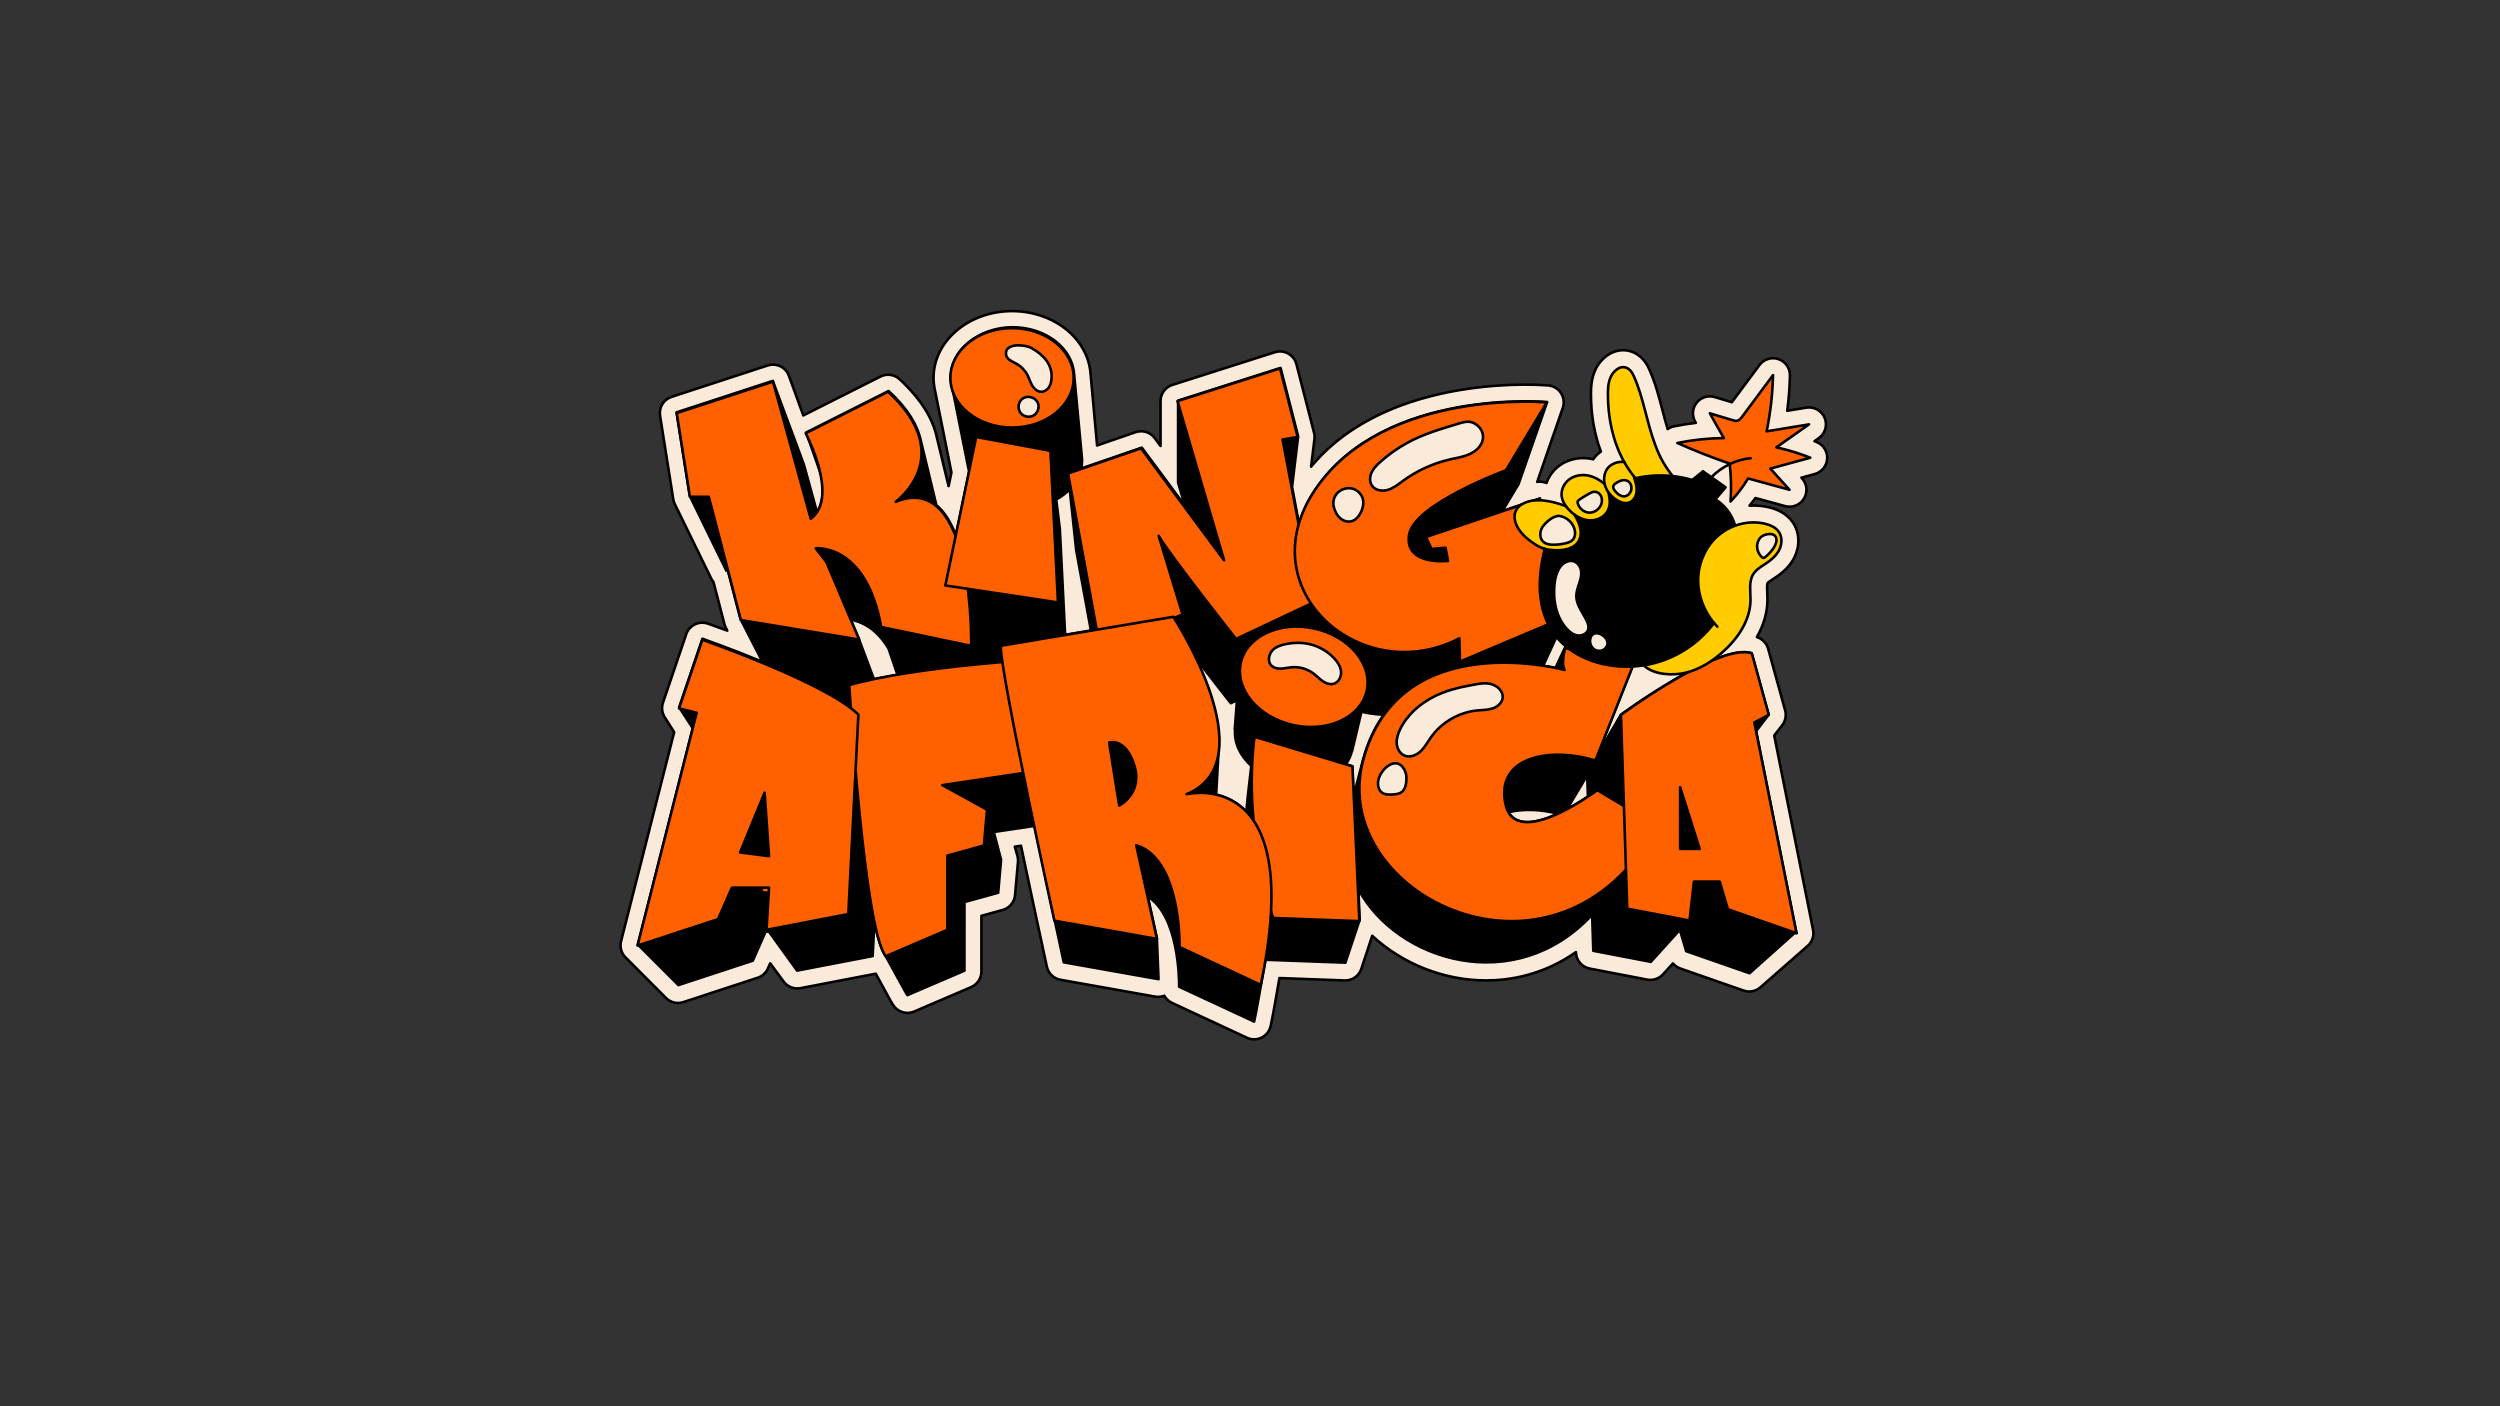
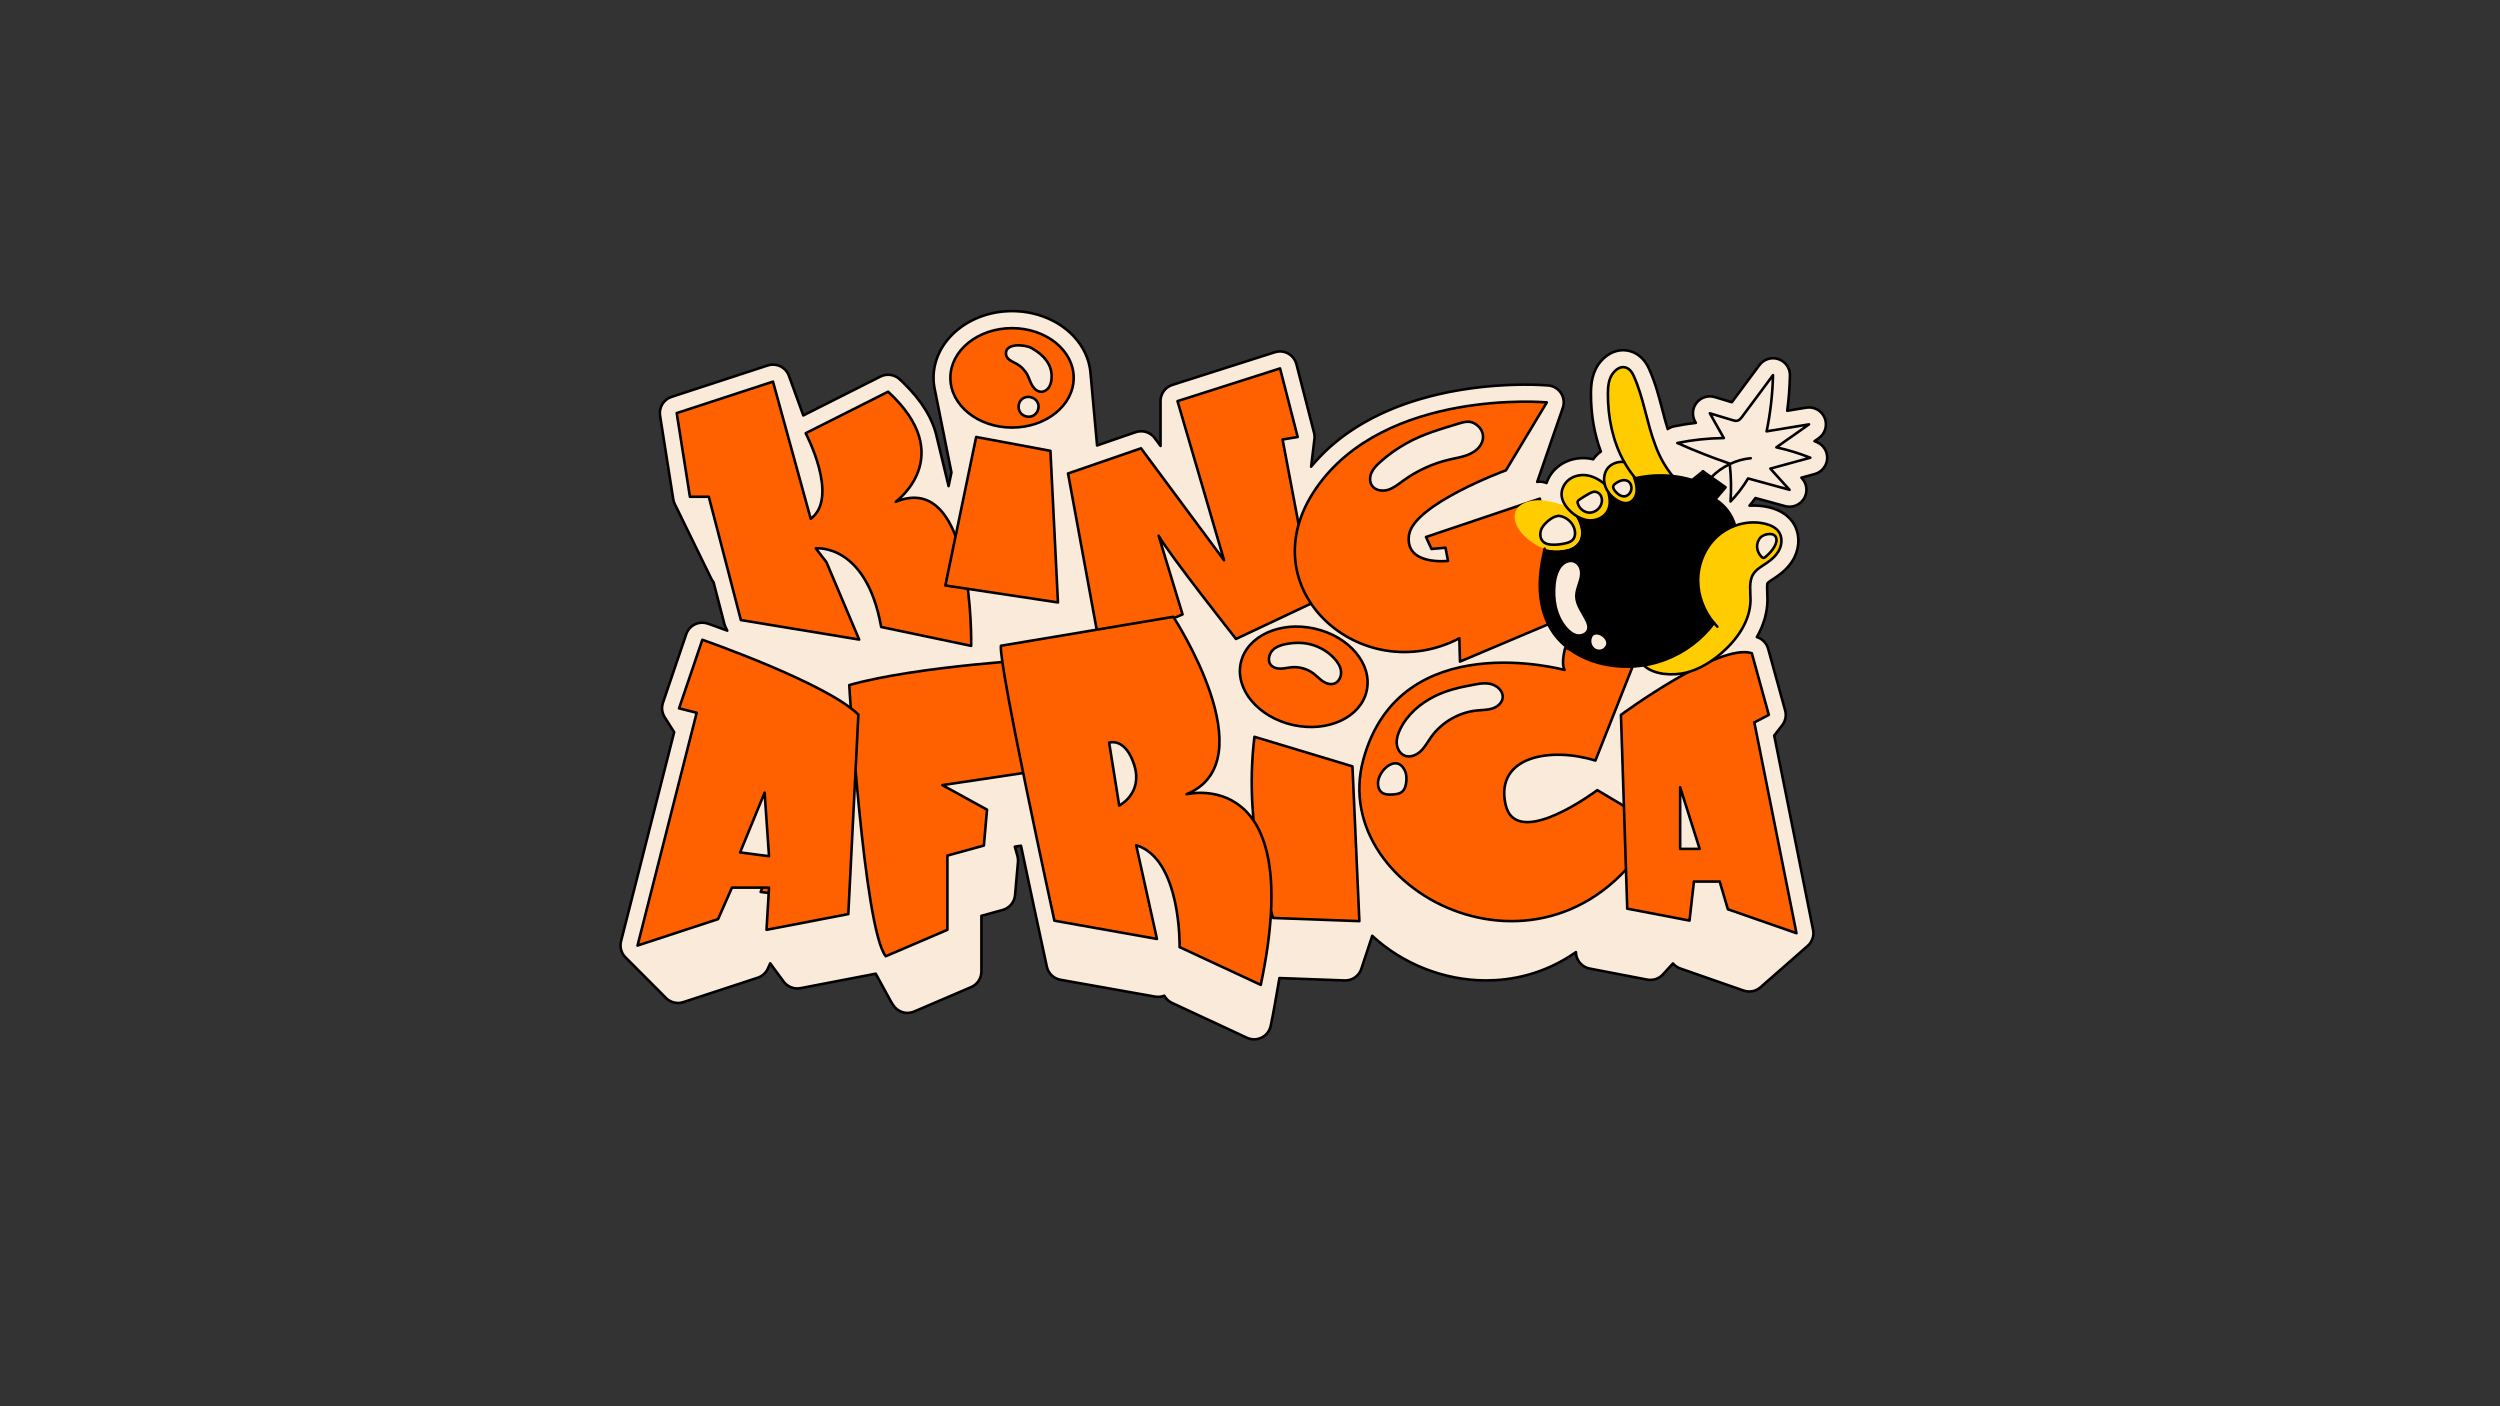
<svg xmlns="http://www.w3.org/2000/svg" id="logos" viewBox="0 0 1920 1080">
  <rect x="0" y="0" width="1920" height="1080" fill="#333333" stroke="none" />
  <defs>
    <style>      .cls-1 {        fill: #fc0;      }      .cls-2 {        fill: none;      }      .cls-2, .cls-3, .cls-4, .cls-5 {        stroke: #000;        stroke-linecap: round;        stroke-linejoin: round;        stroke-width: 2px;      }      .cls-6, .cls-5 {        fill: #faead9;      }      .cls-4, .cls-7 {        fill: #ff6000;      }    </style>
  </defs>
  <path class="cls-5" d="M1395.08,339.42c-.51-.2-1.02-.4-1.53-.6l3.26-2.3c4.96-3.49,6.84-9.94,4.55-15.55-2.3-5.61-8.17-8.89-14.14-7.9l-14.62,2.41c1.18-8.98,1.87-18.03,2.08-27.06.13-5.66-3.42-10.75-8.77-12.59-5.36-1.84-11.28,0-14.66,4.54l-21.2,28.54-13.12-3.95c-5.08-1.53-10.58.18-13.9,4.32-3.32,4.14-3.78,9.88-1.18,14.5l.55.98c-5.64.66-11.25,1.56-16.8,2.69-1.77.36-3.4,1.08-4.82,2.07-1.47-4.76-2.75-9.68-4.09-14.78-2.69-10.31-5.47-20.96-10.13-31.3-3.41-7.92-9.59-13.11-16.99-14.26-7.3-1.13-14.66,1.91-20.13,8.3-6.7,7.74-7.58,17.29-7.59,24.73-.06,15.97,2.57,31.1,7.6,44.59-2.31,1.65-4.32,3.65-5.88,5.94-.89-.22-1.78-.4-2.67-.54-8.46-1.32-17.03.7-23.53,5.55-4.56,3.41-7.89,8.07-9.67,13.22-1.62-.69-3.35-1.04-5.1-1.04-.1,0-.19,0-.29.01-.25,0-.49.01-.74.03-.14.01-.27.03-.41.05-.19.02-.39.04-.58.07.09-.23.16-.47.24-.71.13-.34.25-.68.36-1.03.13-.34.25-.68.35-1.03.13-.34.25-.68.35-1.03.13-.34.25-.68.36-1.03.13-.34.25-.69.36-1.03.13-.34.25-.68.35-1.03.13-.34.25-.68.35-1.02.13-.34.25-.69.36-1.04.13-.33.25-.67.35-1.02.13-.34.25-.69.36-1.04.13-.34.25-.68.36-1.03.13-.34.25-.68.35-1.02.13-.34.25-.69.36-1.04.13-.34.25-.69.36-1.04.13-.33.25-.67.35-1.02.13-.34.25-.69.36-1.04.13-.34.25-.69.36-1.04.13-.33.25-.67.35-1.01.13-.34.25-.69.36-1.04.13-.34.25-.68.35-1.03.13-.34.25-.68.35-1.03.13-.34.25-.69.36-1.04.13-.33.25-.68.35-1.02.13-.34.25-.69.36-1.04.13-.34.25-.69.36-1.04.13-.34.25-.68.35-1.02.13-.34.25-.69.36-1.03.13-.34.25-.69.36-1.04.13-.33.25-.67.35-1.02.13-.34.25-.69.36-1.04.13-.34.25-.68.35-1.02.13-.34.25-.69.36-1.04.13-.34.25-.68.36-1.03.13-.33.25-.67.35-1.02.14-.34.26-.69.36-1.04.13-.34.25-.68.36-1.03.13-.33.25-.67.35-1.01.14-.34.26-.69.36-1.04.13-.34.25-.68.35-1.02.13-.34.25-.69.36-1.03.13-.34.25-.69.36-1.03.13-.33.25-.67.35-1.02.14-.34.25-.69.36-1.04.13-.34.25-.68.36-1.03.13-.33.25-.67.35-1.02.13-.34.25-.69.36-1.04.13-.34.25-.68.35-1.03.13-.34.25-.68.35-1.03.13-.34.25-.69.36-1.04.13-.34.25-.68.35-1.02.13-.34.25-.68.36-1.03.13-.34.25-.69.36-1.04.13-.33.25-.67.35-1.02.13-.34.25-.69.36-1.04.09-.24.16-.49.24-.73.05-.15.1-.29.15-.44.14-.49.26-.98.34-1.48,0-.04,0-.08.01-.12.07-.46.12-.92.14-1.39,0-.17,0-.33,0-.5,0-.34,0-.68-.03-1.02-.01-.19-.03-.38-.06-.56-.04-.32-.09-.64-.15-.96-.04-.19-.07-.37-.12-.56-.08-.34-.18-.67-.28-1-.05-.16-.09-.32-.15-.47-.17-.48-.37-.95-.6-1.4,0,0,0,0,0-.01,0,0,0,0,0,0,0,0,0,0,0,0-.13-.26-.29-.49-.44-.74-.14-.23-.26-.47-.41-.7-.11-.16-.25-.31-.36-.47-.21-.28-.42-.57-.65-.83-.07-.08-.15-.14-.22-.22-.3-.33-.61-.65-.94-.94-.04-.04-.09-.06-.13-.1-1.61-1.38-3.54-2.36-5.64-2.82-.54-.12-1.09-.2-1.65-.25-.03,0-.17-.01-.4-.03-.11,0-.25-.02-.41-.03-2.09-.16-8.09-.54-16.75-.54-.56,0-1.13,0-1.72,0-.18,0-.36,0-.54,0-.41,0-.82,0-1.24.01-.23,0-.47,0-.7.01-.38,0-.76.01-1.15.02-.27,0-.54.01-.82.02-.36,0-.73.01-1.1.02-.29,0-.59.02-.88.02-.37.01-.74.02-1.11.03-.3,0-.61.02-.91.03-.38.01-.76.03-1.15.04-.31.01-.63.02-.94.04-.39.02-.78.03-1.17.05-.33.01-.67.03-1.01.05-.39.02-.77.04-1.17.06-.34.02-.69.04-1.03.06-.4.02-.81.04-1.22.07-.35.02-.7.04-1.05.06-.41.03-.82.05-1.23.08-.36.02-.73.05-1.1.07-.41.03-.83.06-1.25.09-.37.03-.75.06-1.13.08-.42.03-.85.07-1.28.1-.38.03-.76.06-1.14.09-.44.04-.88.08-1.33.12-.38.03-.76.07-1.14.1-.45.04-.91.09-1.36.13-.39.04-.77.07-1.16.11-.46.05-.93.1-1.4.15-.38.04-.77.08-1.15.12-.48.05-.97.11-1.46.17-.38.04-.76.09-1.14.13-.51.06-1.03.12-1.54.19-.37.05-.73.09-1.1.14-.57.07-1.15.15-1.72.23-.32.04-.63.08-.95.13-.85.12-1.71.24-2.57.36-.16.02-.32.05-.47.07-.8.12-1.6.24-2.41.36-.33.05-.67.11-1.01.16-.59.09-1.17.19-1.77.28-.39.06-.78.13-1.17.2-.55.09-1.09.18-1.64.28-.41.07-.82.15-1.23.22-.54.1-1.07.19-1.61.29-.42.08-.85.16-1.27.24-.53.1-1.06.2-1.59.31-.44.09-.88.18-1.32.27-.52.11-1.04.21-1.56.32-.45.09-.91.19-1.36.29-.51.11-1.03.22-1.54.33-.46.1-.92.21-1.38.31-.52.12-1.03.23-1.55.35-.46.11-.92.22-1.38.33-.52.12-1.04.25-1.56.38-.46.11-.93.23-1.39.35-.52.13-1.04.26-1.57.4-.46.12-.93.24-1.39.36-.53.14-1.05.28-1.58.42-.47.13-.93.25-1.4.38-.53.15-1.06.3-1.58.45-.47.13-.94.27-1.41.4-.53.15-1.06.31-1.59.47-.47.14-.94.28-1.4.42-.54.16-1.07.33-1.61.5-.46.15-.92.29-1.39.44-.54.17-1.09.35-1.63.53-.46.15-.91.3-1.37.45-.55.19-1.11.38-1.66.57-.45.15-.89.31-1.34.46-.58.2-1.15.41-1.73.62-.42.15-.85.3-1.27.46-.63.23-1.26.47-1.9.71-.37.14-.74.28-1.1.42-.98.38-1.97.77-2.95,1.17-.16.07-.32.13-.48.2-.84.34-1.68.69-2.53,1.05-.36.15-.72.31-1.08.47-.63.27-1.26.54-1.89.82-.41.18-.82.37-1.23.55-.58.26-1.16.52-1.74.79-.43.2-.86.41-1.29.61-.55.26-1.11.52-1.66.79-.44.21-.88.43-1.32.65-.54.27-1.08.53-1.61.8-.44.23-.89.46-1.33.69-.53.27-1.06.55-1.59.83-.44.24-.89.48-1.33.72-.52.28-1.05.57-1.57.86-.44.25-.89.5-1.33.75-.52.29-1.03.59-1.55.88-.44.26-.89.52-1.33.78-.51.3-1.02.61-1.53.91-.44.27-.88.54-1.32.81-.51.31-1.01.63-1.52.95-.43.28-.87.55-1.3.83-.5.33-1.01.66-1.51.99-.43.28-.85.57-1.28.86-.5.34-1,.68-1.5,1.03-.42.29-.84.59-1.26.88-.5.35-.99.71-1.49,1.07-.41.3-.83.6-1.24.91-.5.37-.99.75-1.48,1.12-.4.31-.8.61-1.2.92-.5.39-1,.79-1.5,1.19-.38.31-.77.61-1.15.92-.51.42-1.02.84-1.52,1.27-.36.3-.73.61-1.09.91-.53.46-1.06.92-1.59,1.39-.33.29-.66.57-.98.86-.59.53-1.18,1.08-1.77,1.63-.25.23-.5.46-.75.7-.84.79-1.66,1.59-2.48,2.4-.05.05-.11.11-.16.17-.76.76-1.52,1.53-2.27,2.31-.26.27-.51.54-.76.82-.54.57-1.08,1.14-1.61,1.73-.3.33-.6.67-.9,1.01-.48.53-.96,1.07-1.43,1.61-.32.37-.63.74-.94,1.11-.36.43-.73.85-1.08,1.28.04-.3.08-.6.1-.9.05-.33.09-.66.12-.99.05-.33.09-.67.12-1,.05-.33.09-.66.12-.99.05-.33.09-.66.12-1,.05-.33.09-.67.12-1,.05-.33.09-.66.12-.99.05-.33.09-.67.12-1.01.05-.33.09-.66.12-.99.05-.33.09-.67.12-1,.05-.33.09-.66.12-.99.05-.33.09-.67.12-1,.05-.33.09-.66.12-.99.05-.33.09-.66.12-1,.05-.33.09-.67.12-1,.05-.33.09-.66.12-.99.05-.33.09-.67.12-1,.05-.33.09-.66.12-.99.05-.33.09-.66.12-1,.05-.33.09-.67.12-1,.05-.33.09-.66.12-.99.04-.24.05-.48.08-.72.02-.19.05-.37.06-.56.02-.27,0-.53,0-.8,0-.18.01-.35,0-.53-.01-.3-.05-.6-.09-.89-.02-.15-.02-.29-.04-.44-.07-.44-.15-.88-.27-1.32l-13.54-52.67c-.33-1.3-.86-2.53-1.56-3.64-1.16-1.86-2.78-3.42-4.74-4.5-.47-.26-.95-.48-1.44-.68-1.55-.62-3.2-.95-4.86-.95-1.33,0-2.66.2-3.95.62l-78.75,25.12c-.39.12-.77.27-1.14.43-.12.05-.24.11-.35.16-.25.11-.49.23-.73.36-.13.07-.26.15-.39.22-.22.13-.43.26-.64.4-.13.08-.25.17-.37.25-.21.15-.41.3-.6.46-.11.09-.22.17-.32.26-.23.2-.44.4-.65.61-.06.06-.13.12-.19.18-.27.27-.52.56-.76.86-.07.08-.13.17-.19.25-.17.22-.33.44-.49.67-.08.12-.15.24-.23.35-.13.21-.26.42-.37.63-.07.13-.14.26-.21.39-.11.22-.21.44-.31.66-.06.13-.12.26-.17.39-.1.25-.19.5-.27.76-.04.11-.08.21-.11.32-.11.37-.21.74-.29,1.11-.01.05-.02.11-.03.16-.06.32-.12.65-.16.98-.02.13-.02.26-.03.39-.02.26-.04.52-.05.78,0,.14,0,.29,0,.44,0,.13,0,.25,0,.38-.01.34-.02.69,0,1.03-.01.34-.02.68,0,1.02-.02.35-.02.69,0,1.04-.01.34-.02.68,0,1.02-.02.35-.02.69,0,1.04-.01.34-.02.68,0,1.02-.02.35-.02.69,0,1.04-.01.34-.02.68,0,1.02-.02.34-.02.69,0,1.04-.01.34-.02.69,0,1.03-.01.34-.02.69,0,1.03-.01.34-.02.69,0,1.03-.01.34-.02.69,0,1.03-.01.34-.02.68,0,1.03-.01.34-.02.69,0,1.03-.01.34-.02.69,0,1.03-.01.34-.02.68,0,1.03-.02.35-.02.69,0,1.04-.01.34-.02.68,0,1.02-.02.35-.02.69,0,1.04-.01.34-.02.68,0,1.02-.02.34-.02.69,0,1.04-.01.34-.02.68,0,1.03-.01.34-.02.69,0,1.03-.01.34-.02.69,0,1.03-.01.34-.02.68,0,1.03-.01.34-.02.69,0,1.03-.01.34-.02.69,0,1.03-.01.34-.02.68,0,1.03-.01.34-.02.69,0,1.03-.01.34-.02.69,0,1.03-.01.34-.02.68,0,1.02-.02.35-.02.7,0,1.05,0,0,0,.01,0,.02l-4.47-6.03c-2.5-3.37-6.41-5.26-10.44-5.26-1.41,0-2.84.23-4.24.71l-29.59,10.2s-.01-.12-.01-.12c-.03-.34-.06-.68-.09-1.03v-.03c-.03-.34-.06-.68-.09-1.02v-.04c-.03-.34-.06-.68-.1-1.01v-.04c-.03-.34-.06-.68-.1-1.02v-.04c-.03-.34-.06-.68-.09-1.02v-.03c-.03-.34-.06-.68-.1-1.02v-.04c-.03-.34-.06-.69-.1-1.03v-.03c-.03-.34-.06-.68-.09-1.02v-.04c-.03-.34-.06-.68-.1-1.02v-.03c-.03-.34-.06-.68-.1-1.02v-.03c-.03-.34-.06-.68-.1-1.02v-.03c-.03-.33-.06-.66-.09-1v-.06c-.03-.33-.06-.67-.1-1v-.06c-.03-.34-.06-.68-.1-1.02v-.04c-.03-.34-.06-.68-.1-1.02v-.03c-.03-.33-.06-.66-.09-1v-.06c-.03-.33-.06-.66-.09-.99v-.06c-.03-.33-.06-.67-.1-1v-.06c-.03-.33-.06-.66-.1-.99v-.06c-.03-.34-.06-.68-.1-1.02v-.04c-.03-.34-.06-.68-.1-1.02v-.04c-.03-.34-.06-.68-.1-1.02v-.04c-.03-.33-.06-.66-.09-.99v-.06c-.03-.34-.06-.67-.1-1v-.06c-.03-.33-.06-.66-.09-.98v-.06c-.03-.33-.06-.66-.1-.99v-.07c-.03-.34-.06-.68-.1-1.03v-.03c-.03-.33-.06-.66-.09-.99v-.07c-.03-.33-.06-.66-.1-.99v-.06c-.03-.33-.06-.65-.09-.98v-.08c-.03-.33-.06-.66-.1-.99v-.06c-.03-.33-.06-.66-.1-.99v-.06c-.03-.34-.06-.69-.1-1.03v-.04c-.03-.33-.06-.66-.09-.99v-.06c-.03-.33-.06-.66-.1-.99v-.06c-.03-.33-.06-.65-.09-.97v-.08c-.03-.33-.06-.66-.1-1v-.07c-.03-.33-.06-.66-.1-1v-.06c-.03-.34-.06-.69-.1-1.03v-.04c-.03-.33-.06-.66-.09-.99v-.06c-.03-.33-.06-.66-.1-1v-.06c-.03-.32-.06-.65-.09-.97v-.08c-.03-.32-.06-.65-.09-.97v-.08c-.03-.34-.06-.67-.1-1v-.06c-.03-.33-.06-.66-.1-.99v-.06c-.03-.33-.06-.66-.1-.99v-.06c-.03-.33-.06-.67-.1-1v-.06c-.03-.32-.06-.65-.09-.97v-.08c-.03-.33-.06-.65-.1-.98v-.09c-.03-.33-.06-.67-.1-1v-.06c-.03-.33-.06-.66-.1-.99v-.06c-.03-.33-.06-.66-.1-.99v-.03c-.03-.43-.08-.85-.13-1.28-.04-.36-.06-.73-.1-1.09-.1-.79-.22-1.58-.36-2.36,0-.03,0-.06-.01-.1-3.66-20.42-21.46-36.71-44.52-41.75-.03,0-.06-.01-.09-.02-.87-.19-1.75-.36-2.63-.52-.11-.02-.22-.04-.33-.06-.81-.14-1.63-.26-2.45-.37-.18-.02-.35-.05-.53-.08-.77-.1-1.54-.18-2.32-.25-.23-.02-.46-.05-.69-.07-.76-.06-1.53-.11-2.29-.15-.25-.01-.49-.04-.74-.05-1.01-.04-2.03-.07-3.05-.07s-2.07.02-3.1.07c-31.84,1.37-57.25,23.77-57.25,51.1,0,.8.03,1.61.07,2.42.02.39.06.78.09,1.17.03.4.06.79.11,1.19.05.48.12.96.19,1.43.05.31.09.63.14.94.08.47.16.94.26,1.4.04.18.06.36.1.53.07.36.14.71.22,1.06.06.35.14.69.21,1.04.06.34.13.68.21,1.05.07.35.14.7.21,1.05.07.35.14.7.21,1.05.06.34.14.69.21,1.04.07.35.14.7.21,1.06.06.35.14.69.21,1.04.07.35.14.7.21,1.05.07.35.14.7.21,1.05.06.34.13.68.21,1.04.07.35.14.7.21,1.05.07.35.14.7.21,1.05.07.35.14.7.21,1.04.07.35.14.7.21,1.05.07.35.14.69.21,1.04.07.35.14.7.21,1.05.07.35.14.7.21,1.04.07.35.14.7.21,1.05.07.35.14.7.21,1.05.07.35.14.7.21,1.04.07.35.14.7.21,1.04.07.35.14.7.21,1.05.07.35.14.7.21,1.05.07.35.14.7.21,1.05.07.35.14.7.21,1.05.07.35.14.69.21,1.04.07.35.14.7.21,1.04.07.35.14.7.21,1.05.07.35.14.7.21,1.04.07.35.14.7.21,1.04.07.35.14.7.21,1.05.07.35.14.7.21,1.05.07.35.14.7.21,1.04.07.35.14.7.21,1.05.07.35.14.7.21,1.04.07.35.14.7.21,1.05.07.35.14.7.21,1.05.07.35.14.69.21,1.04.07.35.14.7.21,1.06.07.35.14.7.21,1.05.07.35.14.7.21,1.04.07.35.14.7.21,1.05.07.35.14.7.21,1.05.07.35.14.69.21,1.04.07.35.14.7.21,1.05.07.35.14.7.21,1.04.07.35.14.7.21,1.05.07.35.14.7.21,1.05.07.35.14.69.21,1.04.07.35.14.7.21,1.05.07.35.14.7.21,1.05.07.35.14.7.21,1.04.07.35.14.7.21,1.05.07.35.14.7.21,1.04.07.35.14.69.21,1.04.07.35.14.7.21,1.05.07.35.14.7.21,1.04.07.35.14.69.21,1.04.07.35.14.7.21,1.05.05.28.11.57.17.86l-2.18,10.51s0,0,0,0c-.08-.33-.16-.66-.24-.99-.08-.33-.16-.67-.24-1h0c-.08-.33-.16-.66-.24-.99h0c-.08-.33-.16-.66-.24-.99-.08-.33-.16-.66-.24-.99-.08-.33-.16-.67-.24-1-.08-.33-.16-.66-.24-.99-.08-.33-.16-.67-.24-1-.08-.33-.16-.66-.24-.99-.08-.33-.16-.67-.24-1-.08-.33-.16-.66-.24-.99h0c-.08-.34-.16-.67-.24-1v-.02c-.08-.32-.16-.65-.24-.97-.08-.33-.16-.66-.24-.99-.08-.33-.16-.66-.24-1-.08-.33-.16-.67-.24-1-.08-.33-.16-.66-.24-.99-.08-.33-.16-.66-.24-1-.08-.33-.16-.66-.24-1v-.04c-.08-.31-.16-.63-.24-.95-.08-.33-.16-.66-.24-.99-.08-.33-.16-.67-.24-1v-.02c-.08-.32-.16-.65-.24-.97-.08-.33-.16-.67-.24-1h0c-.08-.34-.16-.67-.24-1l-.02-.06c-.07-.31-.15-.61-.22-.92h0c-.08-.34-.16-.67-.24-1v-.06c-.09-.31-.16-.62-.24-.94-.08-.33-.16-.66-.24-1v-.03c-.08-.32-.16-.64-.24-.96v-.02c-.08-.32-.16-.65-.24-.97v-.02c-.08-.33-.16-.66-.24-.99-.08-.33-.15-.65-.24-.98-.08-.33-.16-.67-.24-1v-.03c-.08-.32-.16-.64-.24-.97v-.03c-.08-.32-.16-.64-.24-.96v-.02c-.08-.32-.16-.65-.24-.97v-.03c-.04-.13-.07-.27-.11-.4-2.99-14.26-11.55-28.32-25.59-42-.18-.18-.36-.35-.55-.53-.82-.79-1.66-1.58-2.52-2.37-.31-.28-.62-.55-.95-.8-2.29-1.74-5.06-2.64-7.85-2.64-1.99,0-3.99.46-5.85,1.39l-59.28,29.87c-.06-.16-.12-.32-.19-.48-.11-.36-.24-.71-.38-1.05-.11-.36-.24-.71-.38-1.05-.11-.36-.24-.71-.38-1.06-.11-.36-.24-.71-.38-1.05-.11-.36-.24-.71-.38-1.05-.11-.36-.24-.7-.38-1.05-.11-.36-.24-.71-.38-1.05-.11-.36-.24-.71-.38-1.05-.11-.36-.24-.71-.38-1.05-.11-.35-.24-.7-.38-1.04-.11-.36-.24-.71-.38-1.06-.11-.35-.24-.7-.38-1.05-.11-.36-.24-.71-.38-1.05-.11-.36-.24-.71-.38-1.05-.11-.36-.24-.71-.38-1.05-.11-.36-.24-.71-.38-1.05-.11-.36-.24-.71-.38-1.05-.11-.36-.24-.71-.38-1.05-.11-.36-.24-.71-.38-1.05-.11-.36-.24-.71-.38-1.06-.11-.36-.24-.71-.38-1.05-.11-.36-.24-.71-.38-1.05-.11-.36-.24-.71-.38-1.05-.11-.36-.24-.71-.38-1.05-.11-.36-.24-.71-.38-1.05-.11-.36-.24-.71-.38-1.06-.11-.35-.24-.7-.38-1.04-.11-.36-.24-.71-.38-1.05-.05-.15-.11-.28-.16-.43-.07-.19-.13-.38-.21-.57-.09-.21-.18-.42-.28-.63-.08-.18-.17-.36-.26-.54-.11-.21-.23-.41-.35-.61-.1-.17-.19-.33-.3-.49-.13-.2-.27-.39-.42-.58-.11-.15-.22-.31-.34-.45-.15-.19-.32-.37-.48-.55-.12-.14-.24-.28-.37-.41-.18-.18-.37-.35-.56-.52-.13-.11-.25-.24-.38-.35-.22-.18-.45-.35-.69-.52-.12-.08-.23-.18-.34-.26-.36-.24-.73-.47-1.11-.67-.38-.2-.77-.37-1.17-.54-.1-.04-.2-.1-.3-.14-.21-.08-.43-.13-.64-.2-1.31-.43-2.67-.67-4.05-.67s-2.72.21-4.04.64l-73.92,24.16c-6.07,1.98-9.8,8.08-8.8,14.38l10.15,64.26c.06.38.14.76.23,1.13.03.12.07.24.11.36.07.25.14.49.22.73.05.14.11.28.16.41.08.21.16.43.25.63.06.14.14.28.21.42.08.15.14.31.23.46.14.32.3.64.46.94.14.32.3.63.46.94.14.32.29.63.46.93.14.32.3.64.46.94.14.32.3.63.46.94.14.32.3.64.46.94.14.32.3.63.46.94.14.32.29.63.46.93.14.32.3.64.46.94.14.32.3.63.46.94.14.32.3.64.46.95.14.32.3.63.46.94.14.32.29.63.46.93.14.32.3.64.46.94.14.32.3.64.46.94.14.32.3.64.46.94.14.32.3.63.46.94.14.32.29.63.46.94.14.32.3.64.46.94.14.32.3.64.46.94.14.32.29.63.46.93.14.32.3.64.46.95.14.32.29.63.46.94.14.32.3.63.46.94.14.32.3.64.46.94.14.32.29.63.46.93.14.32.3.64.46.95.14.32.29.63.46.94.14.32.29.63.46.94.14.32.3.64.46.95.14.32.29.63.46.93.14.32.3.64.46.95.14.32.29.63.46.94.14.32.3.63.46.94.14.32.3.64.46.95.14.32.29.63.46.93.14.32.3.64.47.95.14.32.29.63.46.93.14.32.3.63.46.94.14.32.3.64.46.94.14.32.29.63.46.93.14.32.3.64.46.95.14.32.29.63.46.94.14.32.3.63.46.94.14.32.3.64.46.94.14.32.29.63.46.93.14.32.3.64.46.95.14.32.29.63.46.94.14.32.3.63.46.94.14.32.3.64.46.95.14.32.29.63.46.93.14.32.3.64.47.95.14.32.29.63.46.93.14.32.3.63.46.94.14.32.3.64.46.94.14.32.29.63.46.93.14.32.3.64.46.95.14.32.29.63.46.94.14.32.29.63.46.94.14.32.3.64.46.94.5,1.12,1.14,2.16,1.92,3.08l8.4,32.3c.12.47.28.93.45,1.38.03.08.06.16.09.24.17.43.37.84.58,1.24.02.03.03.07.05.1.13.28.27.56.41.82.13.28.26.55.41.82.06.13.12.25.18.38-7.47-2.78-12.86-4.68-14.92-5.39-1.39-.48-2.83-.72-4.28-.72-1.96,0-3.91.44-5.7,1.32-3.11,1.52-5.49,4.22-6.61,7.5l-17.88,52.67c-.41,1.2-.62,2.45-.67,3.69,0,.09-.02.18-.02.27,0,.29.02.58.03.86,0,.16,0,.31.02.47.02.24.06.47.1.7.03.21.05.41.09.62.02.12.06.24.09.35.26,1.19.68,2.34,1.27,3.43.22.4.45.78.7,1.15.15.25.3.49.47.73.15.25.31.5.47.74.15.25.31.5.47.74.15.25.31.5.47.74.15.25.31.5.47.74.15.25.31.5.47.74.15.25.3.49.46.73.15.25.31.5.48.75.15.25.31.5.47.74.15.25.31.5.47.74.15.25.31.5.47.74.15.25.3.5.47.73.15.25.31.5.47.74.15.25.31.5.47.74.13.23.27.45.42.66l-40.8,160.59c-.21.83-.34,1.67-.38,2.51,0,.02,0,.05,0,.07-.01.23-.01.45,0,.68,0,.06,0,.13,0,.19,0,.21.02.42.03.63,0,.08,0,.15.01.23.02.2.04.4.07.6.01.08.02.17.03.25.03.19.07.37.1.56.02.1.03.19.05.29.04.18.09.35.13.53.03.1.05.2.08.3.05.17.11.34.17.51.03.1.06.2.1.3.06.17.13.33.2.49.04.1.08.2.12.3.07.16.15.31.22.47.05.1.1.21.15.31.08.15.17.3.25.45.06.1.11.2.17.3.09.15.18.29.28.43.06.1.13.2.19.29.1.14.2.27.31.41.07.09.14.19.22.28.11.13.22.26.34.39.08.09.15.18.23.27.12.13.25.25.37.38.07.07.14.15.22.22.16.17.33.34.51.51.17.18.34.35.52.52.17.18.34.35.52.52.16.17.33.34.5.5.17.18.34.35.52.52.17.18.34.35.52.52.16.17.33.34.5.5.17.18.34.35.51.52.17.18.34.35.52.52.16.17.33.34.5.5.17.18.34.35.52.52.16.17.33.34.51.51.17.18.34.35.52.52.16.17.33.34.5.51.16.17.33.35.51.51.16.17.33.34.51.51.17.18.34.35.52.52.16.17.33.34.51.51.17.17.34.35.51.51.17.18.34.35.51.51.16.17.33.34.51.51.17.17.34.35.51.51.16.17.33.34.51.51.17.18.34.35.52.52.16.17.33.34.5.5.16.17.33.34.51.51.17.18.34.35.51.52.17.18.34.35.52.52.16.17.33.34.5.5.17.17.33.34.51.51.17.18.34.35.52.53.16.17.33.34.5.5.16.17.33.34.51.51.17.18.34.35.52.52.17.18.34.35.52.52.16.17.33.34.5.5.17.18.34.35.51.51.17.18.34.35.52.52.16.17.33.34.5.5.17.18.34.35.52.52.16.17.34.35.51.51.17.18.34.35.51.52.16.17.33.34.51.51.17.18.34.35.51.51.17.18.34.35.51.51.16.17.33.34.5.5.17.18.34.35.51.52.17.17.34.35.51.51.17.18.34.35.51.52.16.17.33.34.51.51.16.17.33.34.51.51.16.17.33.34.51.51.17.18.34.35.52.52.16.17.33.34.5.5.16.17.33.34.51.51.17.18.34.35.52.52.16.17.33.34.5.51.16.17.33.34.5.51.17.18.34.35.51.52.17.18.34.35.52.52.19.2.38.39.58.57,2.44,2.28,5.63,3.5,8.88,3.5,1.36,0,2.72-.21,4.05-.65l57.16-18.76c3.51-1.15,6.36-3.74,7.85-7.12l1.73-3.93s0,0,0,0c.13.18.26.36.4.54.12.18.25.35.38.52.12.18.26.36.39.53.12.18.25.35.38.52.13.18.26.36.4.54.12.18.25.35.39.53.12.18.25.35.39.53.12.18.25.35.39.53.12.18.25.36.39.53.12.18.25.35.39.53.12.18.25.35.39.53.12.18.26.36.39.53.12.18.25.35.38.52.13.18.26.36.4.54.12.17.25.35.38.51.13.18.26.36.4.54.12.17.25.34.38.51.13.18.26.36.39.53.12.18.25.35.38.52.13.18.26.36.4.54.12.18.25.35.39.52.12.18.25.36.39.53.12.18.25.35.39.53.12.18.25.36.39.53.12.18.25.35.39.53.12.18.25.35.39.53.59.85,1.29,1.63,2.08,2.33,2.39,2.1,5.45,3.23,8.58,3.23.82,0,1.64-.08,2.46-.23l57.81-11.12c.05.09,11.39,20.83,11.48,20.99.85,1.61,1.75,2.99,2.72,4.21,2.53,3.18,6.31,4.91,10.18,4.91,1.72,0,3.46-.34,5.12-1.05l43.77-18.76c4.78-2.05,7.88-6.75,7.88-11.95v-42.8l16.36-4.51c5.23-1.44,9.02-5.99,9.49-11.4l2.23-25.46c.15-1.69-.04-3.35-.51-4.92-.06-.22-.12-.44-.18-.66-.05-.21-.11-.42-.18-.63-.05-.22-.11-.44-.18-.65-.05-.21-.11-.42-.17-.62-.06-.22-.12-.44-.18-.66-.05-.21-.11-.43-.18-.64-.05-.21-.11-.42-.17-.63-.06-.22-.12-.44-.18-.66-.05-.22-.11-.43-.18-.64-.05-.21-.11-.42-.17-.63-.03-.14-.07-.27-.11-.41l4.71-.71c.91,4.29,1.79,8.45,2.64,12.44l7.54,35.45c5.48,25.8,9.65,44.84,9.69,45.03,1.12,5.14,5.24,9.1,10.42,10.02l72.8,12.95c.76.14,1.52.2,2.28.2,1.62,0,3.22-.3,4.71-.88,1.31,2.35,3.34,4.29,5.88,5.48l57.61,26.8c1.74.81,3.61,1.21,5.48,1.21,1.99,0,3.99-.46,5.82-1.37,3.54-1.77,6.09-5.07,6.9-8.94,1.07-5.06,2.04-10.1,2.9-14.94l3.82-21.82,50.09,1.83c.16,0,.32,0,.47,0,3.46,0,6.79-1.38,9.23-3.85,1.5-1.51,2.59-3.35,3.2-5.34.06-.18.12-.36.18-.55.06-.17.12-.35.17-.53.06-.18.12-.36.18-.54.06-.17.12-.35.17-.53.06-.18.12-.36.18-.54.06-.17.12-.35.17-.53.06-.18.12-.36.18-.54.06-.18.12-.36.18-.54.06-.18.12-.35.18-.53.06-.18.12-.35.17-.53.06-.18.12-.36.18-.54.06-.18.12-.36.18-.54.06-.17.12-.35.17-.53.06-.18.12-.36.18-.54.06-.18.12-.35.18-.53.06-.18.12-.36.18-.54.06-.18.12-.35.18-.53.06-.18.12-.36.18-.54.06-.17.12-.35.17-.53.06-.18.12-.36.18-.54.06-.18.12-.35.17-.53.06-.18.12-.36.18-.54.06-.17.12-.35.17-.53.06-.18.12-.36.18-.54.06-.17.12-.35.17-.53.06-.18.12-.36.18-.54.06-.18.12-.36.18-.54.06-.17.12-.35.18-.53.06-.18.12-.36.18-.54.06-.17.12-.35.17-.53.06-.18.12-.36.18-.54.06-.17.12-.35.17-.53.06-.18.12-.36.18-.54.06-.17.12-.35.17-.53.06-.18.12-.36.18-.54.06-.17.12-.35.17-.53.06-.18.12-.36.18-.54.06-.17.12-.35.17-.53.06-.18.12-.36.18-.54.06-.17.12-.35.17-.53.06-.18.12-.36.18-.54.06-.18.12-.36.18-.54.06-.17.12-.35.17-.53.06-.18.12-.36.18-.54.06-.17.12-.35.17-.53.06-.18.12-.36.18-.54.05-.14.1-.28.14-.43,22.9,21.26,54.79,34.27,87.37,34.27,18.7,0,44.1-4.23,69.09-21.74v.29c.21,6.07,4.58,11.2,10.55,12.34l44.21,8.49c.81.16,1.63.23,2.45.23,2.75,0,5.45-.87,7.7-2.53.79-.58,1.5-1.24,2.12-1.96.17-.17.33-.35.49-.54.17-.17.33-.35.49-.53.17-.18.34-.36.5-.54.17-.18.34-.36.5-.54.17-.17.33-.35.48-.53.17-.17.33-.35.49-.53.17-.17.33-.36.49-.54.17-.17.33-.35.49-.54.17-.17.33-.35.49-.53.17-.17.33-.35.49-.54.17-.17.33-.35.49-.54.17-.17.33-.35.49-.54.17-.17.33-.35.49-.53.17-.18.34-.36.5-.54.17-.17.33-.35.49-.54.04-.04.08-.08.11-.12,1.48,1.75,3.42,3.11,5.65,3.89l48.68,16.97c1.4.49,2.84.72,4.28.72,3.09,0,6.14-1.1,8.54-3.2.12-.11.25-.22.37-.33.08-.06.15-.13.23-.2.12-.1.24-.21.35-.32.08-.07.16-.13.24-.2.12-.11.25-.22.37-.33.08-.06.15-.13.22-.19.13-.11.25-.22.37-.33.08-.06.15-.13.23-.19.12-.11.25-.22.37-.33.08-.06.15-.13.23-.19.12-.11.24-.22.36-.33.08-.07.16-.13.23-.2.12-.11.25-.22.37-.33.07-.06.15-.13.22-.19.13-.11.25-.22.37-.33.08-.06.15-.13.23-.19.12-.11.25-.22.37-.33.08-.06.15-.13.22-.19.12-.11.25-.22.37-.33.08-.06.15-.13.23-.19.12-.11.24-.21.36-.32.08-.06.16-.13.23-.2.13-.11.25-.22.37-.33.08-.06.15-.13.23-.19.12-.11.25-.22.37-.33.08-.06.15-.13.22-.19.13-.11.25-.22.37-.33.08-.06.15-.13.23-.19.12-.11.25-.22.37-.33.08-.06.15-.13.23-.2.12-.1.24-.21.35-.32.08-.07.16-.13.24-.2.12-.11.25-.22.37-.33.08-.06.15-.13.22-.19.13-.11.25-.22.37-.33.08-.06.15-.13.23-.19.12-.11.25-.22.37-.33.08-.06.15-.13.23-.2.12-.1.24-.21.35-.32.08-.07.16-.13.24-.2.12-.11.25-.22.37-.33.07-.06.15-.12.22-.19.13-.11.25-.22.37-.33.08-.06.15-.13.23-.19.12-.11.25-.22.37-.33.08-.06.15-.13.23-.19.12-.11.24-.21.36-.32.08-.07.16-.13.23-.2.12-.11.25-.22.37-.33.08-.06.15-.13.22-.19.13-.11.25-.22.37-.33.08-.06.15-.13.23-.19.12-.11.25-.22.37-.33.08-.06.15-.13.22-.19.13-.11.25-.22.37-.33.08-.06.15-.13.23-.19.12-.11.24-.21.36-.32.08-.07.16-.13.23-.2.13-.11.25-.22.37-.33.08-.06.15-.13.23-.19.12-.11.25-.22.37-.33.08-.06.15-.13.22-.19.13-.11.25-.22.37-.33.08-.06.15-.13.23-.19.12-.11.25-.22.37-.33.08-.07.16-.13.23-.2.12-.11.24-.21.35-.32.08-.07.16-.13.23-.2.12-.11.25-.22.37-.33.08-.06.15-.13.22-.19.13-.11.25-.22.37-.33.08-.06.15-.13.23-.19.12-.11.25-.22.37-.33.08-.06.15-.13.23-.2.12-.11.24-.21.35-.32.08-.07.16-.13.23-.2.12-.11.25-.22.37-.33.08-.06.15-.13.22-.19.13-.11.25-.22.37-.33.08-.06.15-.13.23-.19.12-.11.25-.22.37-.33.08-.06.15-.13.23-.19.13-.11.25-.22.37-.33.08-.07.15-.13.23-.2.12-.1.24-.21.35-.32.08-.06.15-.13.23-.2.13-.11.25-.22.37-.33.08-.06.15-.13.23-.19.12-.11.25-.22.37-.33.08-.06.15-.13.22-.19.13-.11.25-.22.37-.33.08-.06.15-.13.23-.19.12-.1.24-.21.36-.32.08-.07.16-.13.23-.2.12-.11.25-.22.37-.33.08-.06.15-.13.23-.19.13-.11.25-.22.37-.33.07-.06.15-.12.22-.19.12-.11.25-.22.37-.33.08-.06.15-.13.23-.19.12-.11.25-.22.37-.33.08-.06.15-.13.23-.2.12-.1.24-.21.35-.32.08-.06.16-.13.23-.2.13-.11.25-.22.37-.33.07-.06.15-.12.22-.19.13-.11.25-.22.37-.33.08-.06.15-.13.23-.19.12-.11.25-.22.37-.33.08-.06.15-.13.23-.2.12-.1.24-.21.35-.32.08-.07.16-.13.24-.2.12-.11.25-.22.37-.33.08-.06.15-.13.22-.19.13-.11.25-.22.37-.33.08-.06.15-.13.23-.19.12-.11.25-.22.37-.33.08-.06.15-.13.23-.19.13-.11.25-.22.37-.33.08-.06.15-.13.23-.2.12-.1.24-.21.35-.32.08-.06.16-.13.23-.2,0,0,0,0,0,0,.5-.43.95-.9,1.37-1.39,2.55-3,3.63-7.03,2.84-10.96l-29.85-149.25c.05-.07.11-.15.16-.22.2-.24.39-.48.57-.73.2-.24.39-.48.57-.73.2-.24.38-.48.56-.73.2-.24.39-.49.57-.74.2-.24.39-.48.57-.73.2-.24.39-.48.57-.73.2-.24.39-.48.57-.73.2-.24.38-.48.56-.72.2-.24.39-.49.57-.74.2-.24.39-.48.57-.73.04-.04.06-.09.1-.14.29-.36.56-.72.81-1.1.02-.03.03-.05.05-.08.23-.36.44-.74.63-1.12.06-.11.11-.23.17-.35.17-.35.32-.71.45-1.07.03-.07.06-.14.08-.22.15-.43.27-.87.38-1.31.03-.11.05-.23.07-.34.07-.36.13-.73.18-1.1.01-.11.03-.22.04-.33.04-.46.06-.92.05-1.39,0-.09-.01-.17-.01-.26-.01-.39-.05-.78-.1-1.18-.02-.13-.03-.26-.05-.38-.08-.47-.17-.94-.3-1.41l-13.05-47.35c-1.16-4.2-4.35-7.55-8.49-8.9-.06-.02-.12-.03-.18-.05,5.2-9.08,8.02-18.63,8.14-28.15.02-2.03-.06-3.93-.15-5.78-.11-2.45-.3-6.55.28-7.48.46-.71,2.78-2.22,4.31-3.21.73-.47,1.46-.95,2.17-1.43,6.66-4.51,11.28-9.47,14.11-15.19,4.39-8.83,3.98-19.03-1.06-26.61-3.87-5.82-10.07-9.79-18.41-11.8-4.91-1.18-9.99-1.58-15.04-1.28,1.59-1.91,3.12-3.86,4.57-5.87l22.74,6.22c5.57,1.53,11.48-.81,14.51-5.73,3.02-4.92,2.44-11.25-1.44-15.53l-.52-.57,10.25-2.81c5.4-1.48,9.24-6.24,9.55-11.83.31-5.59-3-10.74-8.2-12.8Z" />
-   <path class="cls-3" d="M1378.95,716.42l.75.26-31.03-155.14.13-.07-.11-.38.67-.35-.11-.38.67-.35-.11-.38.67-.35-.11-.38.67-.35-.11-.38.67-.35-.11-.38.67-.35-.11-.38.67-.35-.11-.38.67-.35-.11-.38.67-.35-.11-.38.67-.35-.11-.38.67-.35-.11-.38.67-.35-.11-.38.67-.35-.11-.38.67-.35-.11-.38.67-.35-.11-.38.67-.35-.11-.38.67-.35-13.05-47.35c-25.12-8.21-100.5,47.35-100.5,47.35v.41c-.27.21-.43.32-.43.32v.41c-.27.21-.43.32-.43.32v.41c-.27.21-.43.32-.43.32v.41c-.27.21-.43.32-.43.32v.41c-.27.21-.43.32-.43.32v.41c-.27.21-.43.32-.43.32v.41c-.27.21-.43.32-.43.32v.41c-.27.21-.43.32-.43.32v.41c-.27.21-.43.32-.43.32v.41c-.27.21-.43.32-.43.32v.41c-.27.21-.43.32-.43.32v.41c-.27.21-.43.32-.43.32v.41c-.27.21-.43.32-.43.32v.41c-.27.21-.43.32-.43.32v.41c-.27.21-.43.32-.43.32v.41c-.27.21-.43.32-.43.32v.41c-.27.21-.43.32-.43.32v.41c-.27.21-.43.32-.43.32v.41c-.27.21-.43.32-.43.32v.41c-.27.21-.43.32-.43.32v.41c-.27.21-.43.32-.43.32v.41c-.27.21-.43.32-.43.32v.41c-.27.21-.43.32-.43.32v.41c-.27.21-.43.32-.43.32v.41c-.27.21-.43.32-.43.32v.41c-.27.21-.43.32-.43.32v.41c-.27.21-.43.32-.43.32v.41c-.27.21-.43.32-.43.32v.41c-.27.21-.43.32-.43.32v.41c-.27.21-.43.32-.43.32v.41c-.27.21-.43.32-.43.32v.41c-.27.21-.43.32-.43.32v.41c-.27.21-.43.32-.43.32v.41c-.27.21-.43.32-.43.32v.41c-.27.21-.43.32-.43.32v.41c-.27.21-.43.32-.43.32v.41c-.27.21-.43.32-.43.32v.41c-.27.21-.43.32-.43.32v.41c-.27.21-.43.32-.43.32v.41c-.27.21-.43.32-.43.32v.41c-.27.21-.43.32-.43.32v.41c-.27.21-.43.32-.43.32v.41c-.11.09-.2.16-.27.21l27.03-68.27-51.7-14.5s-.09.31-.23.84l-.15-.04s-.09.31-.23.84l-.15-.04s-.09.31-.23.84l-.15-.04s-.09.31-.23.84l-.15-.04s-.09.31-.23.84l-.15-.04s-.09.31-.23.84l-.15-.04s-.09.31-.23.84l-.15-.04s-.09.31-.23.84l-.15-.04s-.09.31-.22.84l-.15-.04s-.09.31-.22.84l-.15-.04s-.09.31-.22.84l-.15-.04s-.09.31-.22.84l-.15-.04s-.09.31-.22.84l-.15-.04s-.09.31-.22.84l-.15-.04s-.09.31-.22.84l-.15-.04s-.09.31-.22.84l-.15-.04s-.09.31-.22.84l-.15-.04s-.09.31-.22.84l-.15-.04s-.09.31-.22.84l-.15-.04s-.03.09-.07.25c-2.58-.53-5.84-1.13-9.63-1.71v-.2s.36-.15.36-.15l.03-.68.35-.15.03-.68.35-.15.03-.68.35-.15.03-.68.35-.15.03-.68.35-.15.03-.68.35-.15.03-.68.35-.15.03-.68.35-.15.03-.68.35-.15.03-.68.35-.15.03-.68.35-.15.03-.68.35-.15.03-.68.35-.15.03-.68.35-.15.03-.68.35-.15.03-.68.35-.15.03-.68.35-.15.03-.68.35-.15.03-.68.35-.15.03-.68.35-.15.03-.68.35-.15.03-.68.35-.15.03-.68.35-.15.03-.68.35-.15.03-.68.35-.15.03-.68.35-.15.03-.68.35-.15.03-.68.35-.15.03-.68.35-.15.03-.68.35-.15.03-.68.35-.15.03-.68.35-.15.03-.68.35-.15.03-.68.35-.15.03-.68.35-.15.03-.68.35-.15.03-.68.35-.15.03-.68.35-.15.03-.68.35-.15.03-.68.35-.15.03-.68.35-.15.03-.68.35-.15.03-.68.35-.15.03-.68.35-.15.03-.68.35-.15,1.93-51.22-15.46,2.9-6.28-42.52-28.9,9.74,12.54-20.84s-.1,0-.25-.02l.61-1.01s-.1,0-.25-.02l.61-1.01s-.1,0-.25-.02l.61-1.01s-.1,0-.25-.02l.61-1.01s-.1,0-.25-.02l.61-1.01s-.1,0-.25-.02l.61-1.01s-.1,0-.25-.02l.61-1.01s-.1,0-.25-.02l.61-1.01s-.1,0-.25-.02l.61-1.01s-.1,0-.25-.02l.61-1.01s-.1,0-.25-.02l.61-1.01s-.1,0-.25-.02l.61-1.01s-.1,0-.25-.02l.61-1.01s-.1,0-.25-.02l.61-1.01s-.1,0-.25-.02l.61-1.01s-.1,0-.25-.02l.61-1.01s-.1,0-.25-.02l.61-1.01s-.1,0-.25-.02l.61-1.01s-.1,0-.25-.02l.61-1.01s-.1,0-.25-.02l.61-1.01s-.1,0-.25-.02l.61-1.01s-.1,0-.25-.02l.61-1.01s-.1,0-.25-.02l.61-1.01s-.1,0-.25-.02l.61-1.01s-.1,0-.25-.02l.61-1.01s-.1,0-.25-.02l.61-1.01s-.1,0-.25-.02l.61-1.01s-.1,0-.25-.02l.61-1.01s-.1,0-.25-.02l.61-1.01s-.1,0-.25-.02l.61-1.01s-.1,0-.25-.02l.61-1.01s-.1,0-.25-.02l.61-1.01s-.1,0-.25-.02l.61-1.01s-.1,0-.25-.02l.61-1.01s-.1,0-.25-.02l.61-1.01s-.1,0-.25-.02l.61-1.01s-.1,0-.25-.02l.61-1.01s-.1,0-.25-.02l.61-1.01s-.1,0-.25-.02l.61-1.01s-.1,0-.25-.02l.61-1.01s-.1,0-.25-.02l.61-1.01s-.1,0-.25-.02l.61-1.01s-.1,0-.25-.02l.61-1.01s-.1,0-.25-.02l.61-1.01s-.1,0-.25-.02l.61-1.01s-.1,0-.25-.02l.61-1.01s-.1,0-.25-.02l.61-1.01s-.1,0-.25-.02l.61-1.01s-.1,0-.25-.02l.61-1.01s-.1,0-.25-.02l.61-1.01s-.1,0-.25-.02l.61-1.01s-.1,0-.25-.02l.61-1.01s-.1,0-.25-.02l.61-1.01s-.1,0-.25-.02l.61-1.01s-.1,0-.25-.02l.61-1.01s-.1,0-.25-.02l.61-1.01s-.1,0-.25-.02l.61-1.01s-.1,0-.25-.02l.61-1.01s-.1,0-.25-.02l.61-1.01s-.1,0-.25-.02l.61-1.01s-.1,0-.25-.02l.61-1.01s-124.17-11.11-177.32,66.19c-6.37,9.27-10.69,18.53-13.26,27.58l-5.36-28.32h0s-.02-.08-.02-.08l-.16-.86.3-.05-.24-.94.36-.06-.24-.94.36-.06-.24-.94.36-.06-.24-.94.36-.06-.24-.94.36-.06-.24-.94.36-.06-.24-.94.36-.06-.24-.94.36-.06-.24-.94.36-.06-.24-.94.36-.06-.24-.94.36-.06-.24-.94.36-.06-.24-.94.36-.06-.24-.94.36-.06-.24-.94.36-.06-.24-.94.36-.06-.24-.94.36-.06-.24-.94.36-.06-.24-.94.36-.06-.24-.94.36-.06-.24-.94.36-.06-.24-.94.36-.06-.24-.94.36-.06-.24-.94.36-.06-.24-.94.36-.06-.24-.94.36-.06-.24-.94.36-.06-.24-.94.36-.06-.24-.94.36-.06-.24-.94.36-.06-.24-.94.36-.06-.24-.94.36-.06-.24-.94.36-.06-.24-.94.36-.06-.24-.94.36-.06-.24-.94.36-.06-.24-.94.36-.06-.24-.94.36-.06-13.54-52.67-78.75,25.12.28.94-.28.09.28.94-.28.09.28.94-.28.09.28.94-.28.09.28.94-.28.09.28.94-.28.09.28.94-.28.09.28.94-.28.09.28.94-.28.09.28.94-.28.09.28.94-.28.09.28.94-.28.09.28.94-.28.09.28.94-.28.09.28.94-.28.09.28.94-.28.09.28.94-.28.09.28.94-.28.09.28.94-.28.09.28.94-.28.09.28.94-.28.09.28.94-.28.09.28.94-.28.09.28.94-.28.09.28.94-.28.09.28.94-.28.09.28.94-.28.09.28.94-.28.09.28.94-.28.09.28.94-.28.09.28.94-.28.09.28.94-.28.09.28.94-.28.09.28.94-.28.09.28.94-.28.09.28.94-.28.09.28.94-.28.09.28.94-.28.09.28.94-.28.09.28.94-.28.09.28.94-.28.09.28.94-.28.09.28.94-.28.09.28.94-.28.09.28.94-.28.09.28.94-.28.09.28.94-.28.09.28.94-.28.09.28.94-.28.09.28.94-.28.09.28.94-.28.09.28.94-.28.09.28.94-.28.09.28.94-.28.09.28.94-.28.09.28.94-.28.09.28.94-.28.09.28.94-.28.09.28.94-.28.09.28.94-.28.09.28.94-.28.09,5.24,17.9-33.05-44.57-46.5,16.03c.4-1.92.62-3.88.62-5.89,0-.95-.06-1.88-.15-2.81-.02-.35-.06-.7-.1-1.06-.02-.35-.06-.7-.1-1.06-.02-.35-.06-.7-.1-1.06-.02-.35-.06-.7-.1-1.06-.02-.35-.06-.7-.1-1.06-.02-.35-.06-.7-.1-1.06-.02-.35-.06-.7-.1-1.06-.02-.35-.06-.7-.1-1.06-.02-.35-.06-.7-.1-1.06-.02-.35-.06-.7-.1-1.06-.02-.35-.06-.7-.1-1.06-.02-.35-.06-.7-.1-1.06-.02-.35-.06-.7-.1-1.06-.02-.35-.06-.7-.1-1.06-.02-.35-.06-.7-.1-1.06-.02-.35-.06-.7-.1-1.06-.02-.35-.06-.7-.1-1.06-.02-.35-.06-.7-.1-1.06-.02-.35-.06-.7-.1-1.06-.02-.35-.06-.7-.1-1.06-.02-.35-.06-.7-.1-1.06-.02-.35-.06-.7-.1-1.06-.02-.35-.06-.7-.1-1.06-.02-.35-.06-.7-.1-1.06-.02-.35-.06-.7-.1-1.06-.02-.35-.06-.7-.1-1.06-.02-.35-.06-.7-.1-1.06-.02-.35-.06-.7-.1-1.06-.02-.35-.06-.7-.1-1.06-.02-.35-.06-.7-.1-1.06-.02-.35-.06-.7-.1-1.05-.02-.35-.06-.7-.1-1.06-.02-.35-.06-.7-.1-1.06-.02-.35-.06-.7-.1-1.06-.02-.35-.06-.7-.1-1.06-.02-.35-.06-.7-.1-1.06-.02-.35-.06-.7-.1-1.06-.02-.35-.06-.7-.1-1.06-.02-.35-.06-.7-.1-1.06-.02-.35-.06-.7-.1-1.06-.02-.35-.06-.7-.1-1.06-.02-.35-.06-.7-.1-1.06-.02-.35-.06-.7-.1-1.06-.02-.35-.06-.7-.1-1.06-.02-.35-.06-.7-.1-1.06-.02-.35-.06-.7-.1-1.06-.02-.35-.06-.7-.1-1.06-.02-.35-.06-.7-.1-1.06-.02-.35-.06-.7-.1-1.06-.02-.35-.06-.7-.1-1.06-.02-.35-.06-.7-.1-1.06-.02-.35-.06-.7-.1-1.06-.02-.35-.06-.7-.1-1.06-.02-.35-.06-.7-.1-1.06-.02-.35-.06-.7-.1-1.06-.02-.35-.06-.7-.1-1.06-.02-.35-.06-.7-.1-1.06-.02-.35-.06-.7-.1-1.06-.02-.35-.06-.7-.1-1.06-.02-.35-.06-.7-.1-1.06-1.23-20.2-21.93-36.27-47.29-36.27s-47.35,17.09-47.35,38.17c0,2.24.25,4.42.71,6.55.06.35.14.7.21,1.05.06.35.14.7.21,1.05.06.35.14.7.21,1.05.06.35.14.7.21,1.05.06.35.14.7.21,1.05.06.35.14.7.21,1.05.06.35.14.7.21,1.05.06.35.14.7.21,1.05.06.35.14.7.21,1.05.06.35.14.7.21,1.05.06.35.14.7.21,1.05.06.35.14.7.21,1.05.06.35.14.7.21,1.05.06.35.14.7.21,1.05.06.35.14.7.21,1.05.06.35.14.7.21,1.05.06.35.14.7.21,1.05.06.35.14.7.21,1.05.06.35.14.7.21,1.05.06.35.14.7.21,1.05.06.35.14.7.21,1.05.06.35.14.7.21,1.05.06.35.14.7.21,1.05.06.35.14.7.21,1.05.06.35.14.7.21,1.05.06.35.14.7.21,1.05.06.35.14.7.21,1.05.06.35.14.7.21,1.05.06.35.14.7.21,1.05.06.35.14.7.21,1.05.06.35.14.7.21,1.05.06.35.14.7.21,1.05.06.35.14.7.21,1.05.06.35.14.7.21,1.05.06.35.14.7.21,1.05.06.35.14.7.21,1.05.06.35.14.7.21,1.05.06.35.14.7.21,1.05.06.35.14.7.21,1.05.06.35.14.7.21,1.05.06.35.14.7.21,1.05.06.35.14.7.21,1.05.06.35.14.7.21,1.05.06.35.14.7.21,1.05.06.35.14.7.21,1.05.06.35.14.7.21,1.05.06.35.14.7.21,1.05.06.35.14.7.21,1.05.06.35.14.7.21,1.05.06.35.14.7.21,1.05.06.35.14.7.21,1.05.06.35.14.7.21,1.05.06.35.14.7.21,1.05.06.35.14.7.21,1.05.06.35.14.7.21,1.05.06.35.14.7.21,1.05.06.35.14.7.21,1.05.06.35.14.7.21,1.05.06.35.14.7.21,1.05.06.35.14.7.21,1.05.19,1.06.44,2.11.75,3.14l-10.18,49.05c-3.73-9.67-8.63-17.95-15.05-23.24-.08-.33-.15-.66-.24-.99-.08-.33-.15-.66-.24-.99-.08-.33-.16-.66-.24-1-.08-.33-.15-.66-.24-.99-.08-.33-.16-.66-.24-1-.08-.33-.16-.66-.24-1-.08-.33-.15-.66-.24-.99-.08-.33-.16-.66-.24-1-.08-.33-.15-.66-.24-.99-.08-.33-.16-.66-.24-1-.08-.33-.15-.66-.24-.99-.08-.33-.16-.66-.24-1-.08-.33-.16-.66-.24-1-.08-.33-.16-.66-.24-.99-.08-.33-.15-.66-.24-1-.08-.33-.16-.66-.24-1-.08-.33-.16-.66-.24-.99-.08-.33-.16-.66-.24-.99-.08-.33-.16-.66-.24-1-.08-.33-.16-.66-.24-1-.08-.33-.16-.66-.24-1-.08-.33-.16-.66-.24-1-.08-.33-.16-.66-.24-1-.08-.33-.15-.66-.24-.99-.08-.33-.16-.66-.24-1-.08-.33-.16-.66-.24-.99-.08-.33-.16-.66-.24-1-.08-.33-.16-.66-.24-1-.08-.33-.16-.66-.24-.99-.08-.33-.16-.66-.24-1-.08-.33-.16-.66-.24-1-.08-.33-.15-.66-.24-.99-.08-.33-.16-.66-.24-.99-.08-.33-.16-.66-.24-1-.08-.33-.16-.66-.24-1-.08-.33-.16-.66-.24-1-.08-.33-.16-.66-.24-1-.08-.33-.15-.66-.24-.99-.08-.33-.16-.66-.24-1-.08-.33-.15-.66-.24-.99-.08-.33-.16-.66-.24-1-.08-.33-.16-.66-.24-1-.08-.33-.16-.66-.24-1-.08-.33-.16-.66-.24-1-.08-.33-.15-.66-.24-.99-.08-.33-.16-.66-.24-1-.08-.33-.16-.66-.24-.99-.08-.33-.16-.66-.24-1-.08-.33-.16-.66-.24-1-.08-.33-.16-.66-.24-1-.08-.33-.16-.66-.24-1-2.59-10.92-9.72-23.35-24.45-36.89l-63.3,31.89s.17.33.48.94l-.13.06s.17.33.48.94l-.13.06s.17.33.48.94l-.13.06s.17.33.48.94l-.13.06s.17.33.48.94l-.13.06s.17.33.48.94l-.13.06s.17.33.48.94l-.13.06s.17.33.48.94l-.13.06s.17.33.48.94l-.13.06s.17.33.48.94l-.13.06s.17.33.48.94l-.13.06s.17.33.48.94l-.13.06s.17.33.48.94l-.13.06s.17.33.48.94l-.13.06s.17.33.48.94l-.13.06s.17.33.48.94l-.13.06s.17.33.48.94l-.13.06s.17.33.48.94l-.13.06s.17.33.48.94l-.13.06s.17.33.48.94l-.13.06s.17.33.48.94l-.13.06s.17.33.48.94l-.13.06s.17.33.48.94l-.13.06s.17.33.48.94l-.13.06s.17.33.48.94l-.13.06s.17.33.48.94l-.13.06s.17.33.48.94l-.13.06s.17.33.48.94l-.13.06s.17.33.48.94l-.13.06s.17.33.48.94l-.13.06s.17.33.48.94l-.13.06s.17.33.48.94l-.13.06s.15.29.43.83l.02.12-.1.05s.06.11.17.32c1.85,10.16,1.71,20.56-3.45,27.85l-10.12-36.77-.09.03-.3-1.08-.09.03-.3-1.08-.09.03-.3-1.08-.09.03-.3-1.08-.09.03-.3-1.08-.09.03-.3-1.08-.09.03-.3-1.08-.09.03-.3-1.08-.09.03-.3-1.08-.09.03-.3-1.08-.09.03-.3-1.08-.09.03-.3-1.08-.09.03-.3-1.08-.09.03-.3-1.08-.09.03-.3-1.08-.09.03-.3-1.08-.09.03-.3-1.08-.09.03-.3-1.08-.09.03-.3-1.08-.09.03-.3-1.08-.09.03-.3-1.08-.09.03-.3-1.08-.09.03-.3-1.08-.09.03-.3-1.08-.09.03-.3-1.08-.09.03-.3-1.08-.09.03-.3-1.08-.09.03-.3-1.08-.09.03-.3-1.08-.09.03-.3-1.08-.09.03-.3-1.08-.09.03-.3-1.08-.09.03-.3-1.08-.09.03-.3-1.08-.09.03-.3-1.08-.09.03-.3-1.08-.09.03-.3-1.08-.09.03-.3-1.08-.09.03-.3-1.08-.09.03-.3-1.08-.09.03-.3-1.08-.09.03-.3-1.08-.09.03-.3-1.08-.09.03-.3-1.08-.09.03-.3-1.08-.09.03-.3-1.08-.09.03-.3-1.08-.09.03-.3-1.08-.09.03-.3-1.08-.09.03-.3-1.08-.09.03-.3-1.08-.09.03-.3-1.08-.09.03-.3-1.08-.09.03-.3-1.08-.09.03-.3-1.08-.09.03-.3-1.08-.09.03-.3-1.08-.09.03-.3-1.08-.09.03-.3-1.08-.09.03-.3-1.08-.09.03-.3-1.08-73.93,24.16,10.15,64.26h.31l.15.94h.31l.15.94h.31l.15.94h.31l.15.94h.31l.15.94h.31l.15.94h.31l.15.94h.31l.15.94h.31l.15.94h.31l.15.94h.31l.15.94h.31l.15.94h.31l.15.94h.31l.15.94h.31l.15.94h.31l.15.94h.31l.15.94h.31l.15.94h.31l.15.94h.31l.15.94h.31l.15.94h.31l.15.94h.31l.15.94h.31l.15.94h.31l.15.94h.31l.15.94h.31l.15.94h.31l.15.94h.31l.15.94h.31l.15.94h.31l.15.94h.31l.15.94h.31l.15.94h.31l.15.94h.31l.15.94h.31l.15.94h.31l.15.94h.31l.15.94h.31l.15.94h.31l.15.94h.31l.15.94h.31l.15.94h.31l.15.94h.31l.15.94h.31l.15.94h.31l.15.94h.31l.15.94h.31l.15.94h.31l.15.94h.31l.15.94h.31l.15.94h.31l.15.94h.31l.15.94h.31l.15.94h.31l.15.94h.31l.15.94h.31l.15.94h.31l.15.94h.31l.15.94h.31l.15.94h.31l.15.94h1.29l9.72,37.36.21.03.21.79.21.03.21.79.21.03.21.79.21.03.21.79.21.03.21.79.21.03.21.79.21.03.21.79.21.03.21.79.21.03.21.79.21.03.21.79.21.03.21.79.21.03.21.79.21.03.21.79.21.03.21.79.21.03.21.79.21.03.21.79.21.03.21.79.21.03.21.79.21.03.21.79.21.03.21.79.21.03.21.79.21.03.21.79.21.03.21.79.21.03.21.79.21.03.21.79.21.03.21.79.21.03.21.79.21.03.21.79.21.03.21.79.21.03.21.79.21.03.21.79.21.03.21.79.21.03.21.79.21.03.21.79.21.03.21.79.21.03.21.79.21.03.21.79.21.03.21.79.21.03.21.79.21.03.19.72c-24.93-10.32-46.08-17.7-46.08-17.7l-17.88,52.67.67.17-.19.57.67.17-.19.57.67.17-.19.57.67.17-.19.57.67.17-.19.57.67.17-.19.57.67.17-.19.57.67.17-.19.57.67.17-.19.57.67.17-.19.57.67.17-.19.57.67.17-.19.57.67.17-.19.57.67.17-.19.57.67.17-.19.57.67.17-.19.57.67.17-.19.57.67.17-.19.57.67.17-.19.57.67.17-.19.57.67.17-.19.57.51.13-42.3,166.52.7-.23-.19.74.7-.23-.19.74.7-.23-.19.74.7-.23-.19.74.7-.23-.19.74.7-.23-.19.74.7-.23-.19.74.7-.23-.19.74.7-.23-.19.74.7-.23-.19.74.7-.23-.19.74.7-.23-.19.74.7-.23-.19.74.7-.23-.19.74.7-.23-.19.74.7-.23-.19.74.7-.23-.19.74.7-.23-.19.74.7-.23-.19.74.7-.23-.19.74.7-.23-.19.74.7-.23-.19.74.7-.23-.19.74.7-.23-.19.74.7-.23-.19.74.7-.23-.19.74.7-.23-.19.74.7-.23-.19.74.7-.23-.19.74.7-.23-.19.74.7-.23-.19.74.7-.23-.19.74.7-.23-.19.74.7-.23-.19.74.7-.23-.19.74.7-.23-.19.74.7-.23-.19.74.7-.23-.19.74.7-.23-.19.74.7-.23-.19.74.7-.23-.19.74.7-.23-.19.74.7-.23-.19.74.7-.23-.19.74.7-.23-.19.74.7-.23-.19.74.7-.23-.19.74.7-.23-.19.74.7-.23-.19.74.7-.23-.19.74.7-.23-.19.74.7-.23-.19.74.7-.23-.19.74.7-.23-.19.74.7-.23-.19.74.7-.23-.19.74.7-.23-.19.74.7-.23-.19.74.7-.23-.19.74.7-.23-.19.74.7-.23-.19.74,57.16-18.76,9.83-22.33h2.85l-.02.39.42-.08-.04.61.42-.08-.04.61.42-.08-.04.61.42-.08-.04.61.42-.08-.04.61.42-.08-.04.61.42-.08-.04.61.42-.08-.04.61.42-.08-.04.61.42-.08-.04.61.42-.08-.04.61.42-.08-.04.61.42-.08-.04.61.42-.08-.04.61.42-.08-.04.61.42-.08-.04.61.42-.08-.04.61.42-.08-.04.61.42-.08-.04.61.42-.08-.04.61.42-.08-.04.61.42-.08-.04.61.42-.08-.04.61.42-.08-.04.61.42-.08-.04.61.42-.08-.04.61.42-.08-.04.61.42-.08-.04.61.42-.08-.04.61.42-.08-.04.61.42-.08-.04.61.42-.08-.04.61.42-.08-.04.61.42-.08-.04.61.42-.08-.04.61.42-.08-.04.61.42-.08-.04.61.42-.08-.04.61.42-.08-.04.61.42-.08-.04.61.42-.08-.04.61.42-.08-.04.61.42-.08-.04.61.42-.08-.04.61.42-.08-.04.61.42-.08-.04.61.42-.08-.04.61.42-.08-.04.61.42-.08-.04.61.42-.08-.04.61.42-.08-.04.61.42-.08-.04.61.42-.08-.04.61.42-.08-.04.61.42-.08-.04.61.42-.08-.04.61,58.06-11.16,1.32-26.16c2.25,10.64,4.65,18.87,7.2,23.42.09.18.18.34.28.51.09.17.18.34.28.5.09.17.18.34.28.51.09.17.18.34.28.51.09.18.18.34.28.51.09.17.18.34.28.5.09.18.19.34.28.51.09.17.18.34.28.5.09.17.18.34.28.5.09.18.18.34.28.51.09.17.18.34.28.5.09.18.18.34.28.51.09.17.18.34.28.5.09.18.18.34.28.51.09.17.18.34.28.5.09.18.18.34.28.51.09.17.18.34.28.5.09.17.18.34.28.5.09.18.18.34.28.51.09.17.18.34.28.5.09.17.18.34.28.51.09.17.18.34.28.5.09.18.18.34.28.51.09.17.18.34.28.5.09.18.19.34.28.51.09.17.18.34.27.5.09.18.18.34.28.51.09.17.18.34.28.51.09.17.18.34.28.51.09.18.18.34.28.51.09.17.18.34.28.5.09.18.18.34.28.51.09.17.18.34.28.5.09.18.18.34.28.51.09.17.18.34.28.5.09.18.18.34.28.51.09.18.18.34.28.51.09.17.18.34.28.5.09.17.18.34.28.51.09.17.18.34.28.5.09.17.18.34.28.51.09.17.18.34.28.5.09.17.18.34.28.5.09.18.18.34.28.51.09.17.18.34.28.5.09.17.18.34.28.51.09.17.18.34.28.51.09.18.18.34.28.51.09.17.18.34.28.5.09.18.18.34.28.51.09.17.18.34.28.5.09.17.18.34.28.51.09.18.18.34.28.51.09.17.18.34.28.5.09.18.18.34.28.51.09.17.18.34.28.5.09.17.18.34.28.51.09.17.18.34.28.51.09.18.18.34.28.51.09.17.18.34.28.5.49.93.98,1.71,1.48,2.34l43.77-18.76v-52.7l25.9-7.15,2.23-25.46-.22-.12.05-.52-.22-.12.05-.52-.22-.12.05-.52-.22-.12.05-.52-.22-.12.05-.52-.22-.12.05-.52-.22-.12.05-.52-.22-.12.05-.52-.22-.12.05-.52-.22-.12.05-.52-.22-.12.05-.52-.22-.12.05-.52-.22-.12.05-.52-.22-.12.05-.52-.22-.12.05-.52-.22-.12.05-.52-.22-.12.05-.52-.22-.12.05-.52-.22-.12.05-.52-.22-.12.05-.52-.22-.12.05-.52-.22-.12.05-.52-.22-.12.05-.52-.22-.12.05-.52-.22-.12.05-.52-.22-.12.05-.52-.22-.12.05-.52-.22-.12.05-.52-.22-.12.05-.52-.22-.12.05-.52-.22-.12.05-.52-.22-.12.05-.52-.22-.12.05-.52-.16-.09,31.48-4.72c1.8,8.56,3.54,16.79,5.16,24.43.02.09.04.18.06.27.04.2.09.4.13.6.06.27.12.54.17.81.03.14.06.27.09.41.04.2.08.39.12.59.06.3.13.6.19.9.02.08.03.15.05.23.04.21.09.42.13.62.07.31.13.63.2.94.02.09.04.17.06.26.04.2.09.4.13.6.06.27.12.54.17.81.02.11.05.22.07.33.05.22.1.45.14.67.06.28.12.57.18.85.02.1.04.19.06.29.06.3.13.59.19.88.02.11.05.22.07.33.06.29.12.57.18.86.02.12.05.23.07.35.05.22.09.43.14.65.05.24.1.48.15.72.03.14.06.29.09.43.04.18.08.36.12.54.05.22.09.44.14.66.06.28.12.55.18.82.03.13.05.25.08.38.04.17.07.33.11.5.07.31.13.62.2.93.02.11.05.23.07.34.06.28.12.55.18.83.02.1.04.2.06.31.04.21.09.42.13.62.04.2.08.4.13.59.07.31.13.62.2.93.02.09.04.19.06.28.06.29.13.59.19.88.03.12.05.24.08.36.05.26.11.52.16.77.02.11.05.22.07.32.05.23.1.45.14.68.06.27.11.53.17.79.02.11.05.23.07.34.05.22.09.44.14.65.05.25.11.5.16.74.03.14.06.28.09.42.04.2.08.39.12.59.06.28.12.56.18.83.02.11.04.21.07.32.05.24.1.48.15.72.05.23.1.46.15.69.03.16.07.31.1.47.04.17.07.35.11.53.06.29.12.58.18.86.03.12.05.24.08.36.05.21.09.43.14.64.05.24.1.49.16.73.05.24.1.48.15.72.02.08.03.16.05.23.04.21.09.42.13.62,5.54,26.06,9.67,44.96,9.67,44.96l72.8,12.95-.12-.54.1.02-.12-.54.1.02-.12-.54.1.02-.12-.54.1.02-.12-.54.1.02-.12-.54.1.02-.12-.54.1.02-.12-.54.1.02-.12-.54.1.02-.12-.54.1.02-.12-.54.1.02-.12-.54.1.02-.12-.54.1.02-.12-.54.1.02-.12-.54.1.02-.12-.54.1.02-.12-.54.1.02-.12-.54.1.02-.12-.54.1.02-.12-.54.1.02-.12-.54.1.02-.12-.54.1.02-.12-.54.1.02-.12-.54.1.02-.12-.54.1.02-.12-.54.1.02-.12-.54.1.02-.12-.54.1.02-.12-.54.1.02-.12-.54.1.02-.12-.54.1.02-.12-.54.1.02-.12-.54.1.02-.12-.54.1.02-.12-.54.1.02-.12-.54.1.02-.12-.54.1.02-.12-.54.1.02-.12-.54.1.02-.12-.54.1.02-.12-.54.1.02-.12-.54.1.02-.12-.54.1.02-.12-.54.1.02-.12-.54.1.02-.12-.54.1.02-.12-.54.1.02-.12-.54.1.02-.12-.54.1.02-.12-.54.1.02-.12-.54.1.02-.12-.54.1.02-.12-.54.1.02-.12-.54.1.02-.12-.54.1.02-.12-.54.1.02-.12-.54.1.02-.12-.54.1.02-.12-.54.1.02-.12-.54.1.02-.12-.54.1.02-7.05-31.83c23.76,14.9,24.16,63.12,24.12,68.73,0,.02,0,.03,0,.03h0c0,.33,0,.51,0,.51l57.61,26.8c1.06-5.03,2-9.87,2.82-14.53.03-.17.06-.34.09-.51.03-.16.06-.32.08-.48.03-.17.06-.33.09-.5.03-.17.06-.33.09-.49.03-.17.06-.33.09-.5.03-.16.06-.33.09-.49.03-.17.06-.33.09-.5.03-.16.06-.32.09-.49.03-.17.06-.34.09-.51.03-.16.06-.32.09-.49.03-.16.06-.32.09-.49.03-.17.06-.34.09-.51.03-.16.06-.32.08-.48.03-.17.06-.34.09-.51.03-.16.06-.32.08-.48.03-.17.06-.33.09-.5.03-.17.06-.33.09-.49.03-.17.06-.33.09-.5.03-.17.06-.33.09-.49.03-.17.06-.33.09-.5.03-.17.06-.33.09-.49.03-.16.06-.33.09-.49.03-.17.06-.33.09-.5.03-.16.06-.32.09-.49.03-.17.06-.34.09-.51.03-.16.06-.32.08-.48.03-.17.06-.34.09-.51.03-.16.06-.32.08-.48.03-.17.06-.33.09-.5.03-.17.06-.33.09-.5.03-.16.06-.32.08-.48.03-.17.06-.33.09-.5.03-.17.06-.33.09-.49.03-.17.06-.33.09-.49.03-.17.06-.33.09-.5.03-.17.06-.33.09-.49.03-.16.06-.32.09-.49.03-.17.06-.34.09-.51.03-.16.06-.32.08-.48.03-.17.06-.33.09-.5.03-.17.06-.33.09-.5.03-.16.06-.32.08-.48.03-.17.06-.34.09-.51.03-.16.06-.32.08-.48.03-.17.06-.33.09-.5.03-.17.06-.33.09-.49.03-.17.06-.33.09-.5.03-.17.06-.33.09-.49.03-.16.06-.33.09-.49.03-.16.06-.33.09-.49.03-.17.06-.34.09-.51.03-.16.06-.32.09-.49.03-.16.06-.32.09-.49.03-.17.06-.34.09-.51.03-.16.06-.32.08-.48.03-.17.06-.34.09-.51.03-.16.06-.32.08-.48.03-.17.06-.33.09-.5.03-.17.06-.33.09-.49.03-.17.06-.33.09-.49.22-1.26.44-2.51.65-3.75.1.3.16.46.16.46l61.18,2.23-.02-.54h.2s-.02-.54-.02-.54h.2s-.02-.54-.02-.54h.2s-.02-.54-.02-.54h.2s-.02-.54-.02-.54h.2s-.02-.54-.02-.54h.2s-.02-.54-.02-.54h.2s-.02-.54-.02-.54h.2s-.02-.54-.02-.54h.2s-.02-.54-.02-.54h.2s-.02-.54-.02-.54h.2s-.02-.54-.02-.54h.2s-.02-.54-.02-.54h.2s-.02-.54-.02-.54h.2s-.02-.54-.02-.54h.2s-.02-.54-.02-.54h.2s-.02-.54-.02-.54h.2s-.02-.54-.02-.54h.2s-.02-.54-.02-.54h.2s-.02-.54-.02-.54h.2s-.02-.54-.02-.54h.2s-.02-.54-.02-.54h.2s-.02-.54-.02-.54h.2s-.02-.54-.02-.54h.2s-.02-.54-.02-.54h.2s-.02-.54-.02-.54h.2s-.02-.54-.02-.54h.2s-.02-.54-.02-.54h.2s-.02-.54-.02-.54h.2s-.02-.54-.02-.54h.2s-.02-.54-.02-.54h.2s-.02-.54-.02-.54h.2s-.02-.54-.02-.54h.2s-.02-.54-.02-.54h.2s-.02-.54-.02-.54h.2s-.02-.54-.02-.54h.2s-.02-.54-.02-.54h.2s-.02-.54-.02-.54h.2s-.02-.54-.02-.54h.2s-.02-.54-.02-.54h.2s-.02-.54-.02-.54h.2s-.02-.54-.02-.54h.2s-.02-.54-.02-.54h.2s-.02-.54-.02-.54h.2s-.02-.54-.02-.54h.2s-.02-.54-.02-.54h.2s-.02-.54-.02-.54h.2s-.02-.54-.02-.54h.2s-.02-.54-.02-.54h.2s-.02-.54-.02-.54h.2s-.02-.54-.02-.54h.2s-.02-.54-.02-.54h.2s-.02-.54-.02-.54h.2s-.02-.54-.02-.54h.2s-.02-.54-.02-.54h.2s-.02-.54-.02-.54h.2s-.02-.54-.02-.54h.2s-.02-.54-.02-.54h.2s-.02-.54-.02-.54h.2s-.02-.54-.02-.54h.2s-.02-.54-.02-.54h.2s-1.05-23.53-1.05-23.53c29.65,55.39,120.5,83.39,179.54,19.64l.9,27.71,44.21,8.49.07-.62.42.08.07-.62.42.08.07-.62.42.08.07-.62.42.08.07-.62.42.08.07-.62.42.08.07-.62.42.08.07-.62.42.08.07-.62.42.08.07-.62.42.08.07-.62.42.08.07-.62.42.08.07-.62.42.08.07-.62.42.08.07-.62.42.08.07-.62.42.08.07-.62.42.08.07-.62.42.08.07-.62.42.08.07-.62.42.08.07-.62.42.08.07-.62.42.08.07-.62.42.08.07-.62.42.08.07-.62.42.08.07-.62.42.08.07-.62.42.08.07-.62.42.08.07-.62.42.08.07-.62.42.08.07-.62.42.08.07-.62.42.08.07-.62.42.08.07-.62.42.08.07-.62.42.08.07-.62.42.08.07-.62.42.08.07-.62.42.08.07-.62.42.08.07-.62.42.08.07-.62.42.08.07-.62.42.08.07-.62.42.08.07-.62.42.08.07-.62.42.08.07-.62.13.03,4.93,16.68,48.68,16.97-.16-.79.75.26-.16-.79.75.26-.16-.79.75.26-.16-.79.75.26-.16-.79.75.26-.16-.79.75.26-.16-.79.75.26-.16-.79.75.26-.16-.79.75.26-.16-.79.75.26-.16-.79.75.26-.16-.79.75.26-.16-.79.75.26-.16-.79.75.26-.16-.79.75.26-.16-.79.75.26-.16-.79.75.26-.16-.79.75.26-.16-.79.75.26-.16-.79.75.26-.16-.79.75.26-.16-.79.75.26-.16-.79.75.26-.16-.79.75.26-.16-.79.75.26-.16-.79.75.26-.16-.79.75.26-.16-.79.75.26-.16-.79.75.26-.16-.79.75.26-.16-.79.75.26-.16-.79.75.26-.16-.79.75.26-.16-.79.75.26-.16-.79.75.26-.16-.79.75.26-.16-.79.75.26-.16-.79.75.26-.16-.79.75.26-.16-.79.75.26-.16-.79.75.26-.16-.79.75.26-.16-.79.75.26-.16-.79.75.26-.16-.79.75.26-.16-.79.75.26-.16-.79.75.26-.16-.79.75.26-.16-.79.75.26-.16-.79.75.26-.16-.79.75.26-.16-.79.75.26-.16-.79.75.26-.16-.79.75.26-.16-.79.75.26-.16-.79.75.26-.16-.79.75.26-.16-.79.75.26-.16-.79.75.26-.16-.79.75.26-.16-.79ZM821.56,375.73l.07.39-.07.02.17.94-.07.02.17.94-.07.02.17.94-.07.02.17.94-.07.02.17.94-.07.02.17.94-.07.02.17.94-.07.02.17.94-.07.02.17.94-.07.02.17.94-.07.02.17.94-.07.02.17.94-.07.02.17.94-.07.02.17.94-.07.02.17.94-.07.02.17.94-.07.02.17.94-.07.02.17.94-.07.02.17.94-.07.02.17.94-.07.02.17.94-.07.02.17.94-.07.02.17.94-.07.02.17.94-.07.02.17.94-.07.02.17.94-.07.02.17.94-.07.02.17.94-.07.02.17.94-.07.02.17.94-.07.02.17.94-.07.02.17.94-.07.02.17.94-.07.02.17.94-.07.02.17.94-.07.02.17.94-.07.02.17.94-.07.02.17.94-.07.02.17.94-.07.02.17.94-.07.02.17.94-.07.02.17.94-.07.02.17.94-.07.02.17.94-.07.02.17.94-.07.02.17.94-.07.02.17.94-.07.02.17.94-.07.02,11.38,62.02-19.83,3.33-4.05-81.43h-.07s-.05-.98-.05-.98h-.07s-.05-.98-.05-.98h-.07s-.05-.98-.05-.98h-.07s-.05-.98-.05-.98h-.07s-.05-.98-.05-.98h-.07s-.05-.98-.05-.98h-.07s-.05-.98-.05-.98h-.07s-.05-.98-.05-.98h-.07s-.05-.98-.05-.98h-.07s-.05-.98-.05-.98h-.07s-.05-.98-.05-.98h-.07s-.05-.98-.05-.98h-.07s-.05-.98-.05-.98h-.07s-.05-.98-.05-.98h-.07s-.05-.98-.05-.98h-.07s-.05-.98-.05-.98h-.07s-.05-.98-.05-.98h-.07s-.05-.98-.05-.98h-.07s-.05-.98-.05-.98h-.07s-.05-.98-.05-.98h-.07s-.05-.98-.05-.98h-.07s-.05-.98-.05-.98h-.07s-.05-.95-.05-.95c3.97-2.17,7.47-4.86,10.37-7.94ZM1218.43,595.83l.29-.72s.08.02.12.03l.12-.3.55,17.03c-4.2,2.79-9.89,6.36-16.16,9.68l.11-.28s.08.02.12.03l.29-.72s.08.02.12.03l.29-.72s.08.02.12.03l.29-.72s.08.02.12.03l.29-.72s.08.02.12.03l.29-.72s.08.02.12.03l.29-.72s.08.02.12.03l.29-.72s.08.02.12.03l.29-.72s.08.02.12.03l.29-.72s.08.02.12.03l.29-.72s.08.02.12.03l.29-.72s.08.02.12.03l.29-.72s.08.02.12.03l.29-.72s.08.02.12.03l.29-.72s.08.02.12.03l.29-.72s.08.02.12.03l.29-.72s.08.02.12.03l.29-.72s.08.02.12.03l.29-.72s.08.02.12.03l.29-.72s.08.02.12.03l.29-.72s.08.02.12.03l.29-.72s.08.02.12.03l.29-.72s.08.02.12.03l.29-.72s.08.02.12.03l.29-.72s.08.02.12.03l.29-.72s.08.02.12.03l.29-.72s.08.02.12.03l.29-.72s.08.02.12.03l.29-.72s.08.02.12.03l.29-.72s.08.02.12.03l.29-.72s.08.02.12.03l.29-.72s.08.02.12.03l.29-.72s.08.02.12.03l.29-.72s.08.02.12.03l.29-.72s.08.02.12.03l.29-.72s.08.02.12.03l.29-.72s.08.02.12.03l.29-.72s.08.02.12.03ZM671.15,521.54l-.26-.61h.04s-.34-.8-.34-.8h.04s-.34-.8-.34-.8h.04s-.34-.8-.34-.8h.04s-.34-.8-.34-.8h.04s-.34-.8-.34-.8h.04s-.34-.8-.34-.8h.04s-.34-.8-.34-.8h.04s-.34-.8-.34-.8h.04s-.34-.8-.34-.8h.04s-.34-.8-.34-.8h.04s-.34-.8-.34-.8h.04s-.34-.8-.34-.8h.04s-.34-.8-.34-.8h.04s-.34-.8-.34-.8h.04s-.34-.8-.34-.8h.04s-.34-.8-.34-.8h.04s-.34-.8-.34-.8h.04s-.34-.8-.34-.8h.04s-.34-.8-.34-.8h.04s-.34-.8-.34-.8h.04s-.34-.8-.34-.8h.04s-.34-.8-.34-.8h.04s-.34-.8-.34-.8h.04s-.34-.8-.34-.8h.04s-.34-.8-.34-.8h.04s-.34-.8-.34-.8h.04s-.34-.8-.34-.8h.04s-.34-.8-.34-.8h.04s-.34-.8-.34-.8h.04s-.34-.8-.34-.8h.04s-.34-.8-.34-.8h.04s-.34-.8-.34-.8h.04s-.34-.8-.34-.8h.04s-.34-.8-.34-.8h.04s-.34-.8-.34-.8h.04s-.34-.8-.34-.8h.04s-.34-.8-.34-.8h.04s-6.49-15.35-6.49-15.35c7.21,1.21,19.51,5.81,29.19,22.44.02.13.05.26.07.39l.13.03c.05.26.1.52.15.79l.13.03c.05.26.1.52.15.79l.13.03c.05.26.1.52.15.79l.13.03c.05.26.1.52.15.79l.13.03c.05.26.1.52.15.79l.13.03c.05.26.1.52.15.79l.13.03c.05.26.1.52.15.79l.13.03c.05.26.1.52.15.79l.13.03c.05.26.1.52.15.79l.13.03c.05.26.1.52.15.79l.13.03c.05.26.1.52.15.79l.13.03c.05.26.1.52.15.79l.13.03c.05.26.1.52.15.79l.13.03c.05.26.1.52.15.79l.13.03c.05.26.1.52.15.79l.13.03c.05.26.1.52.15.79l.13.03c.05.26.1.52.15.79l.13.03c.05.26.1.52.15.79l.13.03c.05.26.1.52.15.79l.13.03c.05.26.1.52.15.79l.13.03c.05.26.1.52.15.79l.13.03c.05.26.1.52.15.79l.13.03c.05.26.1.52.15.79l.13.03c.04.23.09.44.13.67-6.24,1.06-12.32,2.2-18.13,3.42ZM1038.45,576.64c.01-.05.02-.11.03-.16.05-.2.11-.4.15-.6.01-.05.02-.11.03-.16.05-.2.11-.39.15-.6.01-.05.02-.11.03-.16.05-.2.11-.4.15-.6.01-.05.02-.11.03-.16.05-.2.11-.4.15-.6.01-.05.02-.11.03-.16.05-.2.11-.39.15-.6.01-.05.02-.11.03-.16.05-.2.11-.39.15-.6.01-.05.02-.11.03-.16.05-.2.11-.39.15-.6.01-.05.02-.11.03-.16.05-.2.11-.4.15-.6.01-.05.02-.11.03-.16.05-.2.11-.4.15-.6.01-.05.02-.11.03-.16.05-.2.11-.39.15-.6.01-.05.02-.11.03-.16.05-.2.11-.4.15-.6.01-.05.02-.11.03-.16.05-.2.11-.4.15-.6.01-.05.02-.11.03-.16.05-.2.11-.4.15-.6.01-.05.02-.11.03-.16.05-.2.11-.4.15-.6.01-.05.02-.11.03-.16.05-.2.11-.4.15-.6.01-.05.02-.11.03-.16.05-.2.11-.4.15-.6.01-.05.02-.11.03-.16.05-.2.11-.4.15-.6.01-.05.02-.11.03-.16.05-.2.11-.4.15-.6.01-.05.02-.11.03-.16.05-.2.11-.39.15-.6.01-.05.02-.11.03-.16.05-.2.11-.4.15-.6.01-.05.02-.11.03-.16.05-.2.11-.39.15-.6.01-.05.02-.11.03-.16.05-.2.11-.39.15-.6.01-.05.02-.11.03-.16.05-.2.11-.4.15-.6.01-.05.02-.11.03-.16.05-.2.11-.39.15-.6.01-.05.02-.11.03-.16.05-.2.11-.4.15-.6.01-.05.02-.11.03-.16.05-.2.11-.4.15-.6.01-.05.02-.11.03-.16.05-.2.11-.4.15-.6.01-.05.02-.11.03-.16.05-.2.11-.4.15-.6.01-.05.02-.11.03-.16.05-.2.11-.4.15-.6.01-.05.02-.11.03-.16.05-.2.11-.4.15-.6.01-.05.02-.11.03-.16.05-.2.11-.4.15-.6.01-.05.02-.11.03-.16.05-.2.11-.39.15-.6.01-.05.02-.11.03-.16.05-.2.11-.4.15-.6.01-.05.02-.11.03-.16.05-.2.11-.39.15-.6.01-.05.02-.11.03-.16.05-.2.11-.4.15-.6.01-.05.02-.11.03-.16.05-.2.11-.4.15-.6.01-.05.02-.11.03-.16.05-.2.11-.4.15-.6.01-.05.02-.11.03-.16.05-.2.11-.4.15-.6.01-.05.02-.11.03-.16.05-.2.11-.4.15-.6.01-.05.02-.11.03-.16.03-.1.06-.2.08-.31,5.57,1.36,11.34,2.15,17.23,2.31-6.72,9.34-12.24,20.72-15.98,34.6-.05.18-.09.37-.14.55-.01.05-.03.09-.04.14-.05.18-.09.37-.14.55-.01.05-.03.09-.04.14-.05.18-.09.37-.14.55-.01.05-.03.09-.04.14-.05.18-.09.37-.14.55-.01.05-.03.09-.04.14-.05.18-.09.37-.14.55-.01.05-.03.09-.04.14-.05.18-.09.37-.14.55-.01.05-.03.09-.04.14-.05.18-.09.37-.14.55-.01.05-.03.09-.04.14-.05.18-.09.37-.14.55-.01.05-.03.09-.04.14-.05.18-.09.37-.14.55-.01.05-.03.09-.04.14-.05.18-.09.37-.14.55-.01.05-.03.09-.04.14-.05.18-.09.37-.14.55-.01.05-.03.09-.04.14-.05.18-.09.37-.14.55-.01.05-.03.09-.04.14-.05.18-.09.37-.14.55-.01.05-.03.09-.04.14-.05.18-.09.37-.14.55-.01.05-.03.09-.04.14-.05.18-.09.37-.14.55-.01.05-.03.09-.04.14-.05.18-.09.37-.14.55-.01.05-.03.09-.04.14-.05.18-.09.37-.14.55-.01.05-.03.09-.04.14-.05.18-.09.37-.14.55-.01.05-.03.09-.04.14-.05.18-.09.37-.14.55-.01.05-.03.09-.04.14-.05.18-.09.37-.14.55-.01.05-.03.09-.04.14-.05.18-.09.37-.14.55-.01.05-.03.09-.04.14-.05.18-.09.37-.14.55-.01.05-.03.09-.04.14-.05.18-.09.37-.14.55-.01.05-.03.09-.04.14-.05.18-.09.37-.14.55-.01.05-.03.09-.04.14-.05.18-.09.37-.14.55-.01.05-.03.09-.04.14-.05.18-.09.37-.14.55-.01.05-.03.09-.04.14-.05.18-.09.37-.14.55-.01.05-.03.09-.04.14-.05.18-.09.37-.14.55-.01.05-.03.09-.04.14-.05.18-.09.37-.14.55-.01.05-.03.09-.04.14-.05.18-.09.37-.14.55-.01.05-.03.09-.04.14-.05.18-.09.37-.14.55-.01.05-.03.09-.04.14-.05.18-.09.37-.14.55-.01.05-.03.09-.04.14-.05.18-.09.37-.14.55-.01.05-.03.09-.04.14-.05.18-.09.37-.14.55-.01.05-.03.09-.04.14-.05.18-.09.37-.14.55-.01.05-.03.09-.04.14-.05.18-.09.37-.14.55-.01.05-.03.09-.04.14-.05.18-.09.37-.14.55-.01.05-.03.09-.04.14-.05.18-.09.37-.14.55-.01.05-.03.09-.04.14-.05.18-.09.37-.14.55-.01.05-.03.09-.04.14-.05.18-.09.37-.14.55-.01.05-.03.09-.04.14-.02.07-.03.13-.05.2l-1.02-22.84-5.02-1.51c2.28-3.1,3.93-6.59,4.78-10.41ZM948.58,559.96c-1.01,10.19,3.78,20.39,12.4,28.23-.03.23-.05.46-.07.7-.03.24-.05.47-.08.71-.03.24-.05.47-.08.71-.03.23-.05.47-.08.7-.03.24-.05.47-.08.71-.03.24-.05.47-.08.71-.03.24-.05.47-.08.71-.03.23-.05.47-.08.7-.03.24-.05.47-.08.71-.03.23-.05.47-.08.7-.03.24-.05.47-.08.71-.03.24-.05.47-.08.71-.03.24-.05.47-.08.71-.03.24-.05.47-.08.71-.03.24-.05.47-.08.71-.03.23-.05.47-.08.7-.03.24-.05.47-.08.71-.03.24-.05.47-.08.71-.03.24-.05.47-.08.71-.03.23-.05.47-.08.7-.03.24-.05.47-.08.71-.03.24-.05.47-.08.71-.03.23-.05.47-.08.7-.03.24-.05.47-.08.71-.03.24-.05.47-.08.71-.03.24-.05.47-.08.71-.03.24-.05.47-.08.71-.03.24-.05.47-.08.71-.03.23-.05.47-.08.7-.03.24-.05.47-.08.71-.03.24-.05.47-.08.71-.03.24-.05.48-.08.71-.03.23-.05.47-.08.7-.03.24-.05.47-.08.71-.42,3.79-.75,7.56-1,11.29-7.28-7.67-15.66-11.47-23.26-13.24.01-.21.03-.43.04-.64.01-.23.03-.47.04-.7.01-.24.03-.47.04-.7.01-.23.03-.47.04-.7.01-.23.03-.47.04-.7.01-.23.03-.47.04-.7.01-.24.03-.47.04-.7.01-.23.03-.47.04-.7.01-.24.03-.47.04-.7.01-.23.03-.47.04-.7.01-.24.03-.47.04-.7.01-.23.03-.47.04-.7.01-.23.03-.47.04-.7.01-.23.03-.47.04-.7.01-.24.03-.47.04-.7.01-.23.03-.47.04-.7.01-.23.03-.47.04-.7.01-.23.03-.47.04-.7.01-.23.03-.47.04-.7.01-.23.03-.47.04-.7.01-.23.03-.47.04-.7.01-.23.03-.47.04-.7.01-.23.03-.47.04-.7.01-.23.03-.47.04-.7.01-.23.03-.47.04-.7.01-.23.03-.47.04-.7.01-.23.03-.47.04-.7.01-.23.03-.47.04-.7.01-.23.03-.47.04-.7.01-.23.03-.47.04-.7.01-.23.03-.47.04-.7.01-.23.03-.47.04-.7.01-.23.03-.47.04-.7.01-.23.03-.47.04-.7.01-.23.03-.47.04-.7.01-.23.03-.47.04-.7.01-.23.03-.47.04-.7.01-.23.03-.47.04-.7.01-.23.03-.47.04-.7.01-.23.03-.47.04-.7.01-.23.03-.47.04-.7.01-.23.03-.47.04-.7.01-.23.03-.47.04-.7.01-.23.03-.47.04-.7.01-.23.03-.47.04-.7.01-.23.03-.47.04-.7.01-.23.03-.47.04-.7.01-.23.03-.47.04-.7.01-.23.03-.47.04-.7.01-.23.03-.47.04-.7.01-.23.03-.47.04-.7.01-.23.03-.47.04-.7.01-.23.03-.47.04-.7,1.29-22.1-8.69-48.66-18.38-68.77,13.86,18.12,27.6,35.48,27.6,35.48l4.75-2.24c-.02.22-.03.44-.05.65-.03.26-.04.52-.06.78-.03.26-.04.52-.06.78-.03.26-.04.52-.06.78-.03.26-.04.52-.06.78-.03.26-.04.52-.06.78-.03.26-.04.52-.06.78-.03.26-.04.52-.06.78-.03.26-.04.52-.06.78-.03.26-.04.52-.06.78-.03.26-.04.52-.06.78-.03.26-.04.52-.06.78-.03.26-.04.52-.06.78-.03.26-.04.52-.06.78-.03.26-.04.52-.06.78-.03.26-.04.52-.06.78-.03.26-.04.52-.06.78-.03.26-.04.52-.06.78-.03.26-.04.52-.06.78-.03.26-.04.52-.06.78-.03.26-.04.52-.06.78-.03.26-.04.52-.06.78-.03.26-.04.52-.06.78-.03.26-.04.52-.06.78-.03.26-.04.52-.06.78-.03.26-.04.52-.06.78-.03.26-.04.52-.06.78-.03.26-.04.52-.06.78-.03.26-.04.52-.06.78ZM1158.49,623.83c11.17-2.87,25.03-2.26,38.04,1.1-15.03,6.92-31.37,10.64-38.04-1.1ZM1226.6,580.92s-.06.05-.1.07l.09-.23v.16Z" />
  <g>
    <polygon class="cls-3" points="594.27 697.54 616.5 700.44 613.11 651.64 594.27 697.54" />
    <polygon class="cls-3" points="1338.18 645.36 1353.16 692.71 1338.18 692.71 1338.18 645.36" />
    <polygon class="cls-4" points="584.18 685.02 606.4 687.92 603.02 639.12 584.18 685.02" />
    <polygon class="cls-4" points="1328.09 632.84 1343.07 680.19 1328.09 680.19 1328.09 632.84" />
    <path class="cls-4" d="M519.71,317.25l10.15,64.26h14.5l24.64,94.7,90.84,14.98-25.12-59.43-8.21-10.63s38.65-4.35,50.25,60.4l69.09,14.5s2.9-135.77-57.98-110.65c0,0,48.32-34.79-5.8-84.55l-63.3,31.89s26.09,49.28,3.87,65.71l-28.99-105.33-73.93,24.16Z" />
    <polygon class="cls-4" points="749.7 335.61 726.03 449.64 812.51 462.68 806.72 346.24 749.7 335.61" />
    <ellipse class="cls-4" cx="777.24" cy="290.19" rx="47.35" ry="38.17" />
    <path class="cls-4" d="M820.25,363.63l56.05-19.33,63.78,86-35.75-122.24,78.75-25.12,13.54,52.67-11.6,1.93,23.68,125.14-59.43,28.02s-51.22-64.74-59.43-79.24l18.36,60.4-63.21,26.57-24.73-134.8Z" />
    <path class="cls-4" d="M1156.53,361.22l31.41-52.18s-124.17-11.11-177.32,66.19c-53.15,77.31,35.27,154.13,110.16,114.99l.48,17.88,81.17-34.31,1.93-51.22-15.46,2.9-6.28-42.52-87.45,29.47,4.22,9.18,10.75-.97,1.93,10.15s-33.34,3.87-29.96-19.81c3.38-23.68,74.41-49.77,74.41-49.77Z" />
    <path class="cls-4" d="M652.23,526.14s11.11,186.99,28.02,208.25l47.35-20.29v-57.01l28.02-7.73,2.42-27.54-34.31-18.84,77.31-11.6,4.35-85.52s-100.5,5.31-153.16,20.29Z" />
    <ellipse class="cls-4" cx="1001.32" cy="519.8" rx="37.93" ry="49.52" transform="translate(276.02 1383.97) rotate(-77.43)" />
    <path class="cls-4" d="M963.42,565.86l75.26,22.71,5.31,118.86-66.19-2.42s-23.45-66.19-14.38-139.15Z" />
    <path class="cls-4" d="M1201.58,514.54s-126.59-34.79-154.61,69.09c-28.02,103.88,149.3,191.34,225.64,50.49l-45.9-27.3s-62.81,47.35-70.54,10.63c-7.73-36.72,34.79-43.97,69.09-33.34l28.51-71.99-51.7-14.5s-3.38,11.6-.48,16.91Z" />
    <path class="cls-4" d="M859.55,618.67l-7.73-48.32s12.56-4.35,19.33,17.39c6.76,21.74-11.6,30.92-11.6,30.92ZM911.25,609.97c62.33-25.61-10.15-136.25-10.15-136.25l-132.39,22.23c-1.93,14.49,41.07,211.15,41.07,211.15l78.76,14.01-15.95-71.99c34.78,10.63,33.35,78.27,33.35,78.27l62.33,28.99c35.75-169.59-57.01-146.4-57.01-146.4Z" />
    <path class="cls-4" d="M568.39,654.66l18.84-45.9,3.38,48.8-22.23-2.9ZM539.4,491.35l-17.88,52.67,13.53,3.38-45.42,178.77,61.85-20.29,10.63-24.16h28.51l-1.93,32.37,62.81-12.08,7.73-153.16c-24.16-24.16-119.83-57.5-119.83-57.5Z" />
    <path class="cls-4" d="M1290.35,651.94v-47.35l14.98,47.35h-14.98ZM1347.33,554.82l11.11-5.8-13.05-47.35c-25.12-8.21-100.5,47.35-100.5,47.35l4.83,148.82,47.83,9.18,3.38-29.96h19.81l6.28,21.26,52.67,18.36-32.37-161.86Z" />
-     <path class="cls-5" d="M1024.56,390.03h0c.86,3.05,2.39,6,4.81,8.05s5.83,3.07,8.87,2.16c3.24-.97,5.52-3.9,6.98-6.95,1.77-3.71,2.6-8.19.77-11.87-6.22-12.54-25.39-5.4-21.43,8.62Z" />
    <path class="cls-5" d="M1102,534.66h0c-11.28,5.53-21.32,14.22-26.75,25.54-1.65,3.44-2.88,7.22-2.56,11.02.32,3.8,2.48,7.62,6.01,9.08,4.15,1.71,9.04-.23,12.31-3.3,3.27-3.08,5.41-7.14,8.01-10.81,8.15-11.5,21.45-19.2,35.48-20.56,4-.39,8.11-.3,11.92-1.58,3.81-1.28,7.37-4.4,7.66-8.41.24-3.4-1.98-6.62-4.87-8.44-6.7-4.25-13.93-1.88-21.14-.61-8.98,1.58-17.86,4.04-26.06,8.06Z" />
    <path class="cls-5" d="M1058.42,599.97h0c-.42,3.17.29,6.77,2.85,8.69,2.22,1.67,5.24,1.67,8.02,1.52,2.71-.14,5.63-.44,7.66-2.24,1.75-1.54,2.5-3.92,2.89-6.22.6-3.58.45-7.41-1.26-10.61-6.23-11.68-18.98-.03-20.15,8.85Z" />
    <path class="cls-5" d="M979.14,497.8h0c-4.28,2.86-6.38,9.54-2.8,13.24,1.88,1.94,4.78,2.56,7.48,2.46,2.7-.09,5.35-.79,8.04-1.03,5.97-.55,12.13,1.2,16.92,4.82,2.46,1.85,4.56,4.17,7.11,5.89,2.55,1.72,5.8,2.82,8.72,1.85,3.65-1.22,5.66-5.45,5.31-9.28-.35-3.83-2.57-7.25-5.18-10.07-5.84-6.34-13.95-10.47-22.48-11.64-6.69-.92-17.52.01-23.14,3.77Z" />
  </g>
  <g>
    <g>
-       <path class="cls-7" d="M1328.38,356.47c-.08.03-.15.07-.23.11l-.04-.62c-13.53-4.63-26.85-9.89-39.91-15.73,11.74-2.4,23.7-3.67,35.68-3.79-3.57-6.34-7.14-12.68-10.71-19.01,5.85,1.76,11.71,3.53,17.55,5.29,1.11.33,2.25.66,3.37.44,1.73-.33,2.93-1.85,3.98-3.26,7.87-10.58,15.73-21.17,23.6-31.77-.33,14.49-1.98,28.95-4.92,43.15,10.86-1.79,21.71-3.58,32.57-5.36-8.34,5.87-16.69,11.75-25.05,17.64,8.87,1.96,17.58,4.62,26.02,7.97-10.22,2.8-20.43,5.59-30.66,8.39,4.91,5.42,9.81,10.83,14.72,16.25-10.61-2.9-21.21-5.81-31.82-8.71-3.8,6.38-8.33,12.32-13.48,17.68.67-9.49.47-19.04-.6-28.49l-.08-.16Z" />
      <path class="cls-1" d="M1316.37,478.48c-7.53-9-12.07-20.53-12.19-32.26-.12-12.99,5.35-26.06,15.1-34.64,3.88-3.42,8.44-6.07,13.3-7.84,7.35-2.67,15.43-3.31,23.03-1.48,4.1.99,8.28,2.84,10.62,6.35,2.63,3.97,2.36,9.37.25,13.63-2.11,4.27-5.81,7.54-9.76,10.21-3.7,2.5-7.84,4.71-10.22,8.5-3.61,5.78-2.04,13.2-2.11,20-.2,15.95-10.26,30.27-22.35,40.67-7.89,6.78-16.96,12.45-27.05,14.96-10.09,2.52-25,1.82-32.6-5.58,5.61-.87,11.13-2.32,16.45-4.32,14.84-5.59,28.04-15.49,37.52-28.2ZM1355.79,427.78c3.5-2.78,8.96-8.69,8.54-13.59-.49-5.96-9.42-4.44-12.27-1.39-1.88,2.01-2.8,4.85-2.6,7.6.21,2.75,1.5,5.37,3.45,7.32.36.35.76.69,1.25.75.61.07,1.15-.32,1.62-.69Z" />
-       <path class="cls-6" d="M1364.33,414.19c.41,4.9-5.05,10.81-8.54,13.59-.47.37-1.02.76-1.62.69-.49-.06-.89-.4-1.25-.75-1.95-1.95-3.24-4.58-3.45-7.32-.2-2.75.71-5.59,2.6-7.6,2.85-3.05,11.78-4.57,12.27,1.39Z" />
      <path d="M1317.38,383.5c7.39,4.59,12.9,11.85,15.21,20.24-4.86,1.77-9.42,4.42-13.3,7.84-9.75,8.58-15.22,21.64-15.1,34.64.12,11.73,4.66,23.26,12.19,32.26-9.49,12.71-22.68,22.61-37.52,28.2-5.32,2-10.83,3.44-16.45,4.32-10.08,1.58-20.45,1.33-30.44-.8-15.37-3.28-30.15-11.34-39.11-24.25-6.31-9.08-9.45-20.12-10.16-31.15-.71-11.01,1.04-22.57,3.6-33.3,1.16.33,2.36.58,3.63.72,21.77,2.76,30.37-9.19,19.27-26.92,3.32,2.39,7.13,4.06,11.2,4.34,5.9.42,12.22-2.58,14.61-7.98,1.97-4.44,1.28-8.75.27-13.5,1.74,2.44,4.05,4.5,6.62,6.06,2.73,1.65,6.07,2.79,9.1,1.79,3.54-1.16,5.64-4.99,5.93-8.7.26-3.34-.65-6.64-1.68-9.84.24-.06.47-.12.71-.16,9.27-2.14,19.05-2.72,28.6-1.7,5.12.55,10.18,1.56,15.07,3.04,2.72-2.14,5.53-4.51,8.25-6.66,2.1,1.56,4.25,3.08,6.41,4.58,3.67,2.55,7.38,5.07,10.94,7.71-2.61,3.09-5.24,6.16-7.85,9.25ZM1232.06,498.56c9.16-7.36-9.45-19.07-10.86-7.1-.34,2.88,1.08,6,3.59,7.49,2.22,1.33,5.26,1.24,7.27-.38ZM1219.71,483.52c.67-2.27-.13-4.7-1.15-6.83-2.96-6.23-7.91-11.96-7.95-18.85,0-2.83.83-5.57,1.71-8.25,1.46-4.42,3.21-9.44,1.12-13.97-1.37-3.01-4.24-5.2-7.64-4.82-8.33.9-11.25,10.9-11.94,17.76-.58,5.83-.41,11.77.89,17.5,1.4,6.09,4.13,11.94,8.29,16.61,2.26,2.54,5.09,4.8,8.46,5.32,3.35.52,7.23-1.22,8.2-4.48Z" />
      <path class="cls-1" d="M1271.45,342.35c3.19,8.65,7.35,16.07,13.12,23.24-9.55-1.02-19.33-.44-28.6,1.7v-.05c-3.27-3.86-6.11-8.02-8.56-12.39-8.87-15.83-12.6-34.51-12.53-52.56,0-5.65.61-11.87,4.41-16.27,5.63-6.57,12.24-4.76,15.39,2.67,7.71,17.05,10.02,36.1,16.78,53.66Z" />
      <path class="cls-1" d="M1255.26,367.46c1.03,3.2,1.94,6.5,1.68,9.84-.29,3.71-2.39,7.54-5.93,8.7-3.03,1-6.37-.13-9.1-1.79-2.58-1.56-4.88-3.61-6.62-6.06-.97-1.36-1.78-2.84-2.35-4.42-.23-.63-.42-1.29-.57-1.95h0c-.88-3.92-.33-8.19,1.85-11.54,2.56-3.92,8.57-6.21,13.19-5.38,2.45,4.37,5.3,8.53,8.55,12.39v.05c-.23.05-.46.11-.7.16ZM1252.58,376.98c.95-2.73.03-6.17-2.5-7.56-1.75-.97-3.94-.84-5.8-.08-1.42.58-4.24,2.04-5.04,3.41-.94,1.64.37,3.59,1.48,4.83.96,1.08,2.04,2.08,3.31,2.76,1.27.69,2.76,1.04,4.18.75,2.05-.41,3.67-2.13,4.36-4.11Z" />
      <path class="cls-6" d="M1250.08,369.42c2.53,1.39,3.45,4.83,2.5,7.56-.69,1.98-2.32,3.7-4.36,4.11-1.42.29-2.91-.06-4.18-.75-1.27-.68-2.35-1.68-3.31-2.76-1.11-1.24-2.42-3.19-1.48-4.83.8-1.37,3.61-2.84,5.04-3.41,1.85-.76,4.05-.89,5.8.08Z" />
      <path class="cls-1" d="M1202.61,388.75c-1.74-2.39-3.02-5.07-3.3-7.99-.47-4.81,1.98-9.68,5.85-12.56,3.86-2.89,8.98-3.87,13.74-3.13,4.77.75,9.82,3.53,13.45,6.7h0c.14.67.34,1.33.57,1.96.57,1.58,1.37,3.06,2.35,4.42,1.01,4.76,1.7,9.06-.27,13.5-2.39,5.4-8.71,8.4-14.61,7.98-4.07-.29-7.88-1.95-11.2-4.34-1.51-1.1-2.91-2.34-4.18-3.66-.86-.9-1.68-1.86-2.41-2.87ZM1230.27,384.96c.12-1.71-.24-3.49-1.22-4.89s-2.61-2.39-4.33-2.4c-1.57-.02-3.02.74-4.38,1.5-2.29,1.28-4.54,2.65-6.73,4.09-2.17,1.42-2.54,2.1-1.44,4.58,1.46,3.33,4.89,5.83,8.57,5.88,4.76.06,9.19-4.03,9.52-8.77Z" />
      <path class="cls-6" d="M1221.2,491.46c1.41-11.97,20.02-.26,10.86,7.1-2.01,1.62-5.05,1.71-7.27.38-2.52-1.49-3.93-4.6-3.59-7.49Z" />
      <path class="cls-6" d="M1229.04,380.07c.98,1.4,1.35,3.18,1.22,4.89-.34,4.74-4.77,8.82-9.52,8.77-3.68-.05-7.11-2.56-8.57-5.88-1.1-2.49-.73-3.16,1.44-4.58,2.19-1.44,4.44-2.82,6.73-4.09,1.36-.76,2.82-1.52,4.38-1.5,1.71,0,3.34,1,4.33,2.4Z" />
      <path class="cls-6" d="M1218.56,476.69c1.02,2.13,1.83,4.57,1.15,6.83-.97,3.26-4.84,5-8.2,4.48-3.36-.53-6.2-2.79-8.46-5.32-4.16-4.67-6.89-10.51-8.29-16.61-1.31-5.73-1.47-11.67-.89-17.5.68-6.86,3.6-16.86,11.94-17.76,3.4-.37,6.27,1.82,7.64,4.82,2.09,4.53.34,9.54-1.12,13.97-.88,2.67-1.72,5.42-1.71,8.25.04,6.89,4.99,12.62,7.95,18.85Z" />
      <path class="cls-1" d="M1186.3,421.49c-3.5-.99-6.59-2.75-9.66-5.06-14.2-9.56-17.65-23.17-8.02-29,9.27-5.85,23.63-2.73,33.99,1.32.73,1.01,1.56,1.97,2.41,2.87,1.27,1.33,2.67,2.57,4.18,3.66,11.1,17.73,2.5,29.68-19.27,26.92-1.27-.14-2.47-.39-3.63-.72ZM1207.71,414.72c1.96-1.99,2.28-5.15,1.63-7.87-1.24-5.28-5.99-9.68-11.33-10.56-4.6-.76-10.85,4.67-13.23,8.22-2.35,3.48-2.67,8.7.41,11.53,2.09,1.93,5.15,2.32,8,2.31,3.2,0,6.4-.41,9.51-1.19,1.83-.46,3.69-1.09,5.02-2.43Z" />
      <path class="cls-6" d="M1209.34,406.85c.64,2.72.33,5.88-1.63,7.87-1.33,1.35-3.19,1.97-5.02,2.43-3.1.78-6.31,1.18-9.51,1.19-2.84,0-5.91-.37-8-2.31-3.09-2.84-2.76-8.05-.41-11.53,2.38-3.55,8.63-8.98,13.23-8.22,5.34.88,10.09,5.29,11.33,10.56Z" />
    </g>
    <g>
      <path class="cls-2" d="M1284.57,365.59c-5.77-7.17-9.93-14.59-13.12-23.24-6.77-17.56-9.07-36.61-16.78-53.66-3.14-7.43-9.76-9.25-15.39-2.67-3.81,4.4-4.4,10.62-4.41,16.27-.07,18.05,3.66,36.73,12.53,52.56,2.45,4.37,5.3,8.53,8.55,12.39" />
      <path class="cls-2" d="M1232.37,371.78c.14.66.34,1.32.57,1.95.57,1.58,1.37,3.06,2.35,4.42,1.74,2.44,4.05,4.5,6.62,6.06,2.73,1.65,6.07,2.79,9.1,1.79,3.54-1.16,5.64-4.99,5.93-8.7.26-3.34-.65-6.64-1.68-9.84-.12-.36-.23-.71-.35-1.06" />
      <path class="cls-2" d="M1247.4,354.86c-4.61-.83-10.63,1.46-13.19,5.38-2.18,3.35-2.74,7.62-1.85,11.53" />
      <path class="cls-2" d="M1232.37,371.78h0c-3.62-3.18-8.68-5.96-13.45-6.71-4.77-.74-9.88.24-13.74,3.13-3.87,2.88-6.32,7.76-5.85,12.56.28,2.91,1.56,5.59,3.3,7.99.73,1.01,1.56,1.97,2.41,2.87,1.27,1.33,2.67,2.57,4.18,3.66,3.32,2.39,7.13,4.06,11.2,4.34,5.9.42,12.22-2.58,14.61-7.98,1.97-4.44,1.28-8.75.27-13.5" />
-       <path class="cls-2" d="M1202.71,388.79s-.07-.03-.1-.04c-10.35-4.05-24.71-7.17-33.99-1.32-9.63,5.82-6.18,19.43,8.02,29,3.07,2.31,6.16,4.07,9.66,5.06,1.16.33,2.36.58,3.63.72,21.77,2.76,30.37-9.19,19.27-26.92" />
      <path class="cls-2" d="M1318.91,481.29c-.87-.91-1.72-1.85-2.54-2.82-7.53-9-12.07-20.53-12.19-32.26-.12-12.99,5.35-26.06,15.1-34.64,3.88-3.42,8.44-6.07,13.3-7.84,7.35-2.67,15.43-3.31,23.03-1.48,4.1.99,8.28,2.84,10.62,6.35,2.63,3.97,2.36,9.37.25,13.63-2.11,4.27-5.81,7.54-9.76,10.21-3.7,2.5-7.84,4.71-10.22,8.5-3.61,5.78-2.04,13.2-2.11,20-.2,15.95-10.26,30.27-22.35,40.67-7.89,6.78-16.96,12.45-27.05,14.96-10.09,2.52-25,1.82-32.6-5.58" />
      <path class="cls-2" d="M1186.31,421.43s0,.04,0,.06c-2.57,10.74-4.32,22.29-3.6,33.3.71,11.03,3.84,22.07,10.16,31.15,8.96,12.91,23.74,20.97,39.11,24.25,9.99,2.12,20.36,2.37,30.44.8,5.61-.87,11.13-2.32,16.45-4.32,14.84-5.59,28.04-15.49,37.52-28.2.02-.02.04-.05.06-.07" />
      <path class="cls-2" d="M1255.26,367.46c.24-.06.47-.12.71-.16,9.27-2.14,19.05-2.72,28.6-1.7,5.12.55,10.18,1.56,15.07,3.04" />
      <path class="cls-2" d="M1299.64,368.63c2.72-2.14,5.53-4.51,8.25-6.66" />
      <path class="cls-2" d="M1307.89,361.97c2.1,1.56,4.25,3.08,6.41,4.58,3.67,2.55,7.38,5.07,10.94,7.71-2.61,3.09-5.24,6.16-7.85,9.25,7.39,4.59,12.9,11.85,15.21,20.24" />
      <path class="cls-2" d="M1314.3,366.54c3.91-4.03,8.67-7.45,13.85-9.97.08-.04.15-.08.23-.11,5.12-2.47,10.64-4.08,16.15-4.53" />
      <path class="cls-2" d="M1328.11,355.95c-13.53-4.63-26.85-9.89-39.91-15.73,11.74-2.4,23.7-3.67,35.68-3.79-3.57-6.34-7.14-12.68-10.71-19.01,5.85,1.76,11.71,3.53,17.55,5.29,1.11.33,2.25.66,3.37.44,1.73-.33,2.93-1.85,3.98-3.26,7.87-10.58,15.73-21.17,23.6-31.77-.33,14.49-1.98,28.95-4.92,43.15,10.86-1.79,21.71-3.58,32.57-5.36-8.34,5.87-16.69,11.75-25.05,17.64,8.87,1.96,17.58,4.62,26.02,7.97-10.22,2.8-20.43,5.59-30.66,8.39,4.91,5.42,9.81,10.83,14.72,16.25-10.61-2.9-21.21-5.81-31.82-8.71-3.8,6.38-8.33,12.32-13.48,17.68.67-9.49.47-19.04-.6-28.49" />
      <path class="cls-2" d="M1184.78,404.51c-2.35,3.48-2.67,8.7.41,11.53,2.09,1.93,5.15,2.32,8,2.31,3.2,0,6.4-.41,9.51-1.19,1.83-.46,3.69-1.09,5.02-2.43,1.96-1.99,2.28-5.15,1.63-7.87-1.24-5.28-5.99-9.68-11.33-10.56-4.6-.76-10.85,4.67-13.23,8.22Z" />
      <path class="cls-2" d="M1220.34,379.16c1.36-.76,2.82-1.52,4.38-1.5,1.71,0,3.34,1,4.33,2.4s1.35,3.18,1.22,4.89c-.34,4.74-4.77,8.82-9.52,8.77-3.68-.05-7.11-2.56-8.57-5.88-1.1-2.49-.73-3.16,1.44-4.58,2.19-1.44,4.44-2.82,6.73-4.09Z" />
      <path class="cls-2" d="M1244.29,369.34c1.85-.76,4.05-.89,5.8.08,2.53,1.39,3.45,4.83,2.5,7.56-.69,1.98-2.32,3.7-4.36,4.11-1.42.29-2.91-.06-4.18-.75-1.27-.68-2.35-1.68-3.31-2.76-1.11-1.24-2.42-3.19-1.48-4.83.8-1.37,3.61-2.84,5.04-3.41Z" />
      <path class="cls-2" d="M1352.06,412.79c-1.88,2.01-2.8,4.85-2.6,7.6.21,2.75,1.5,5.37,3.45,7.32.36.35.76.69,1.25.75.61.07,1.15-.32,1.62-.69,3.5-2.78,8.96-8.69,8.54-13.59-.49-5.96-9.42-4.44-12.27-1.39Z" />
      <path class="cls-2" d="M1194.76,466.07c1.4,6.09,4.13,11.94,8.29,16.61,2.26,2.54,5.09,4.8,8.46,5.32,3.35.52,7.23-1.22,8.2-4.48.67-2.27-.13-4.7-1.15-6.83-2.96-6.23-7.91-11.96-7.95-18.85,0-2.83.83-5.57,1.71-8.25,1.46-4.42,3.21-9.44,1.12-13.97-1.37-3.01-4.24-5.2-7.64-4.82-8.33.9-11.25,10.9-11.94,17.76-.58,5.83-.41,11.77.89,17.5Z" />
-       <path class="cls-2" d="M1224.8,498.95c2.22,1.33,5.26,1.24,7.27-.38,9.16-7.36-9.45-19.07-10.86-7.1-.34,2.88,1.08,6,3.59,7.49Z" />
+       <path class="cls-2" d="M1224.8,498.95c2.22,1.33,5.26,1.24,7.27-.38,9.16-7.36-9.45-19.07-10.86-7.1-.34,2.88,1.08,6,3.59,7.49" />
    </g>
  </g>
  <path class="cls-5" d="M772.66,272.44h0c.53,3.63,4.74,5.17,7.95,6.92,3.63,1.98,6.64,5.07,8.53,8.75,1.34,2.62,2.12,5.5,3.62,8.03s4.02,4.76,6.96,4.75c2.22,0,4.31-1.32,5.62-3.12,1.31-1.8,1.92-4.02,2.17-6.23,1.29-11.35-6.07-19.02-15.24-24.22-4.81-2.73-20.99-4.33-19.62,5.11Z" />
  <path class="cls-5" d="M784.16,307.23h0c-2.39,2.68-2.52,7.09-.31,9.92,2.22,2.83,6.54,3.74,9.71,2.05,3.17-1.69,4.81-5.8,3.68-9.21-1.78-5.35-9.29-7.03-13.08-2.76Z" />
  <path class="cls-5" d="M1059.87,354.92h0c-2.58,2.33-5.09,4.87-6.53,8.03s-1.64,7.09.31,9.97c2.55,3.78,7.98,4.61,12.34,3.27,4.36-1.33,7.97-4.33,11.66-7.01,10.73-7.8,23.06-13.4,36-16.35,4.18-.95,8.44-1.64,12.48-3.06s7.93-3.69,10.43-7.17c4.22-5.87,2.72-12.83-3.14-16.79-4.38-2.96-8.39-1.97-13.13-.52-13.91,4.26-27.51,8.07-40.3,15.26-7.2,4.05-14,8.84-20.13,14.38Z" />
</svg>